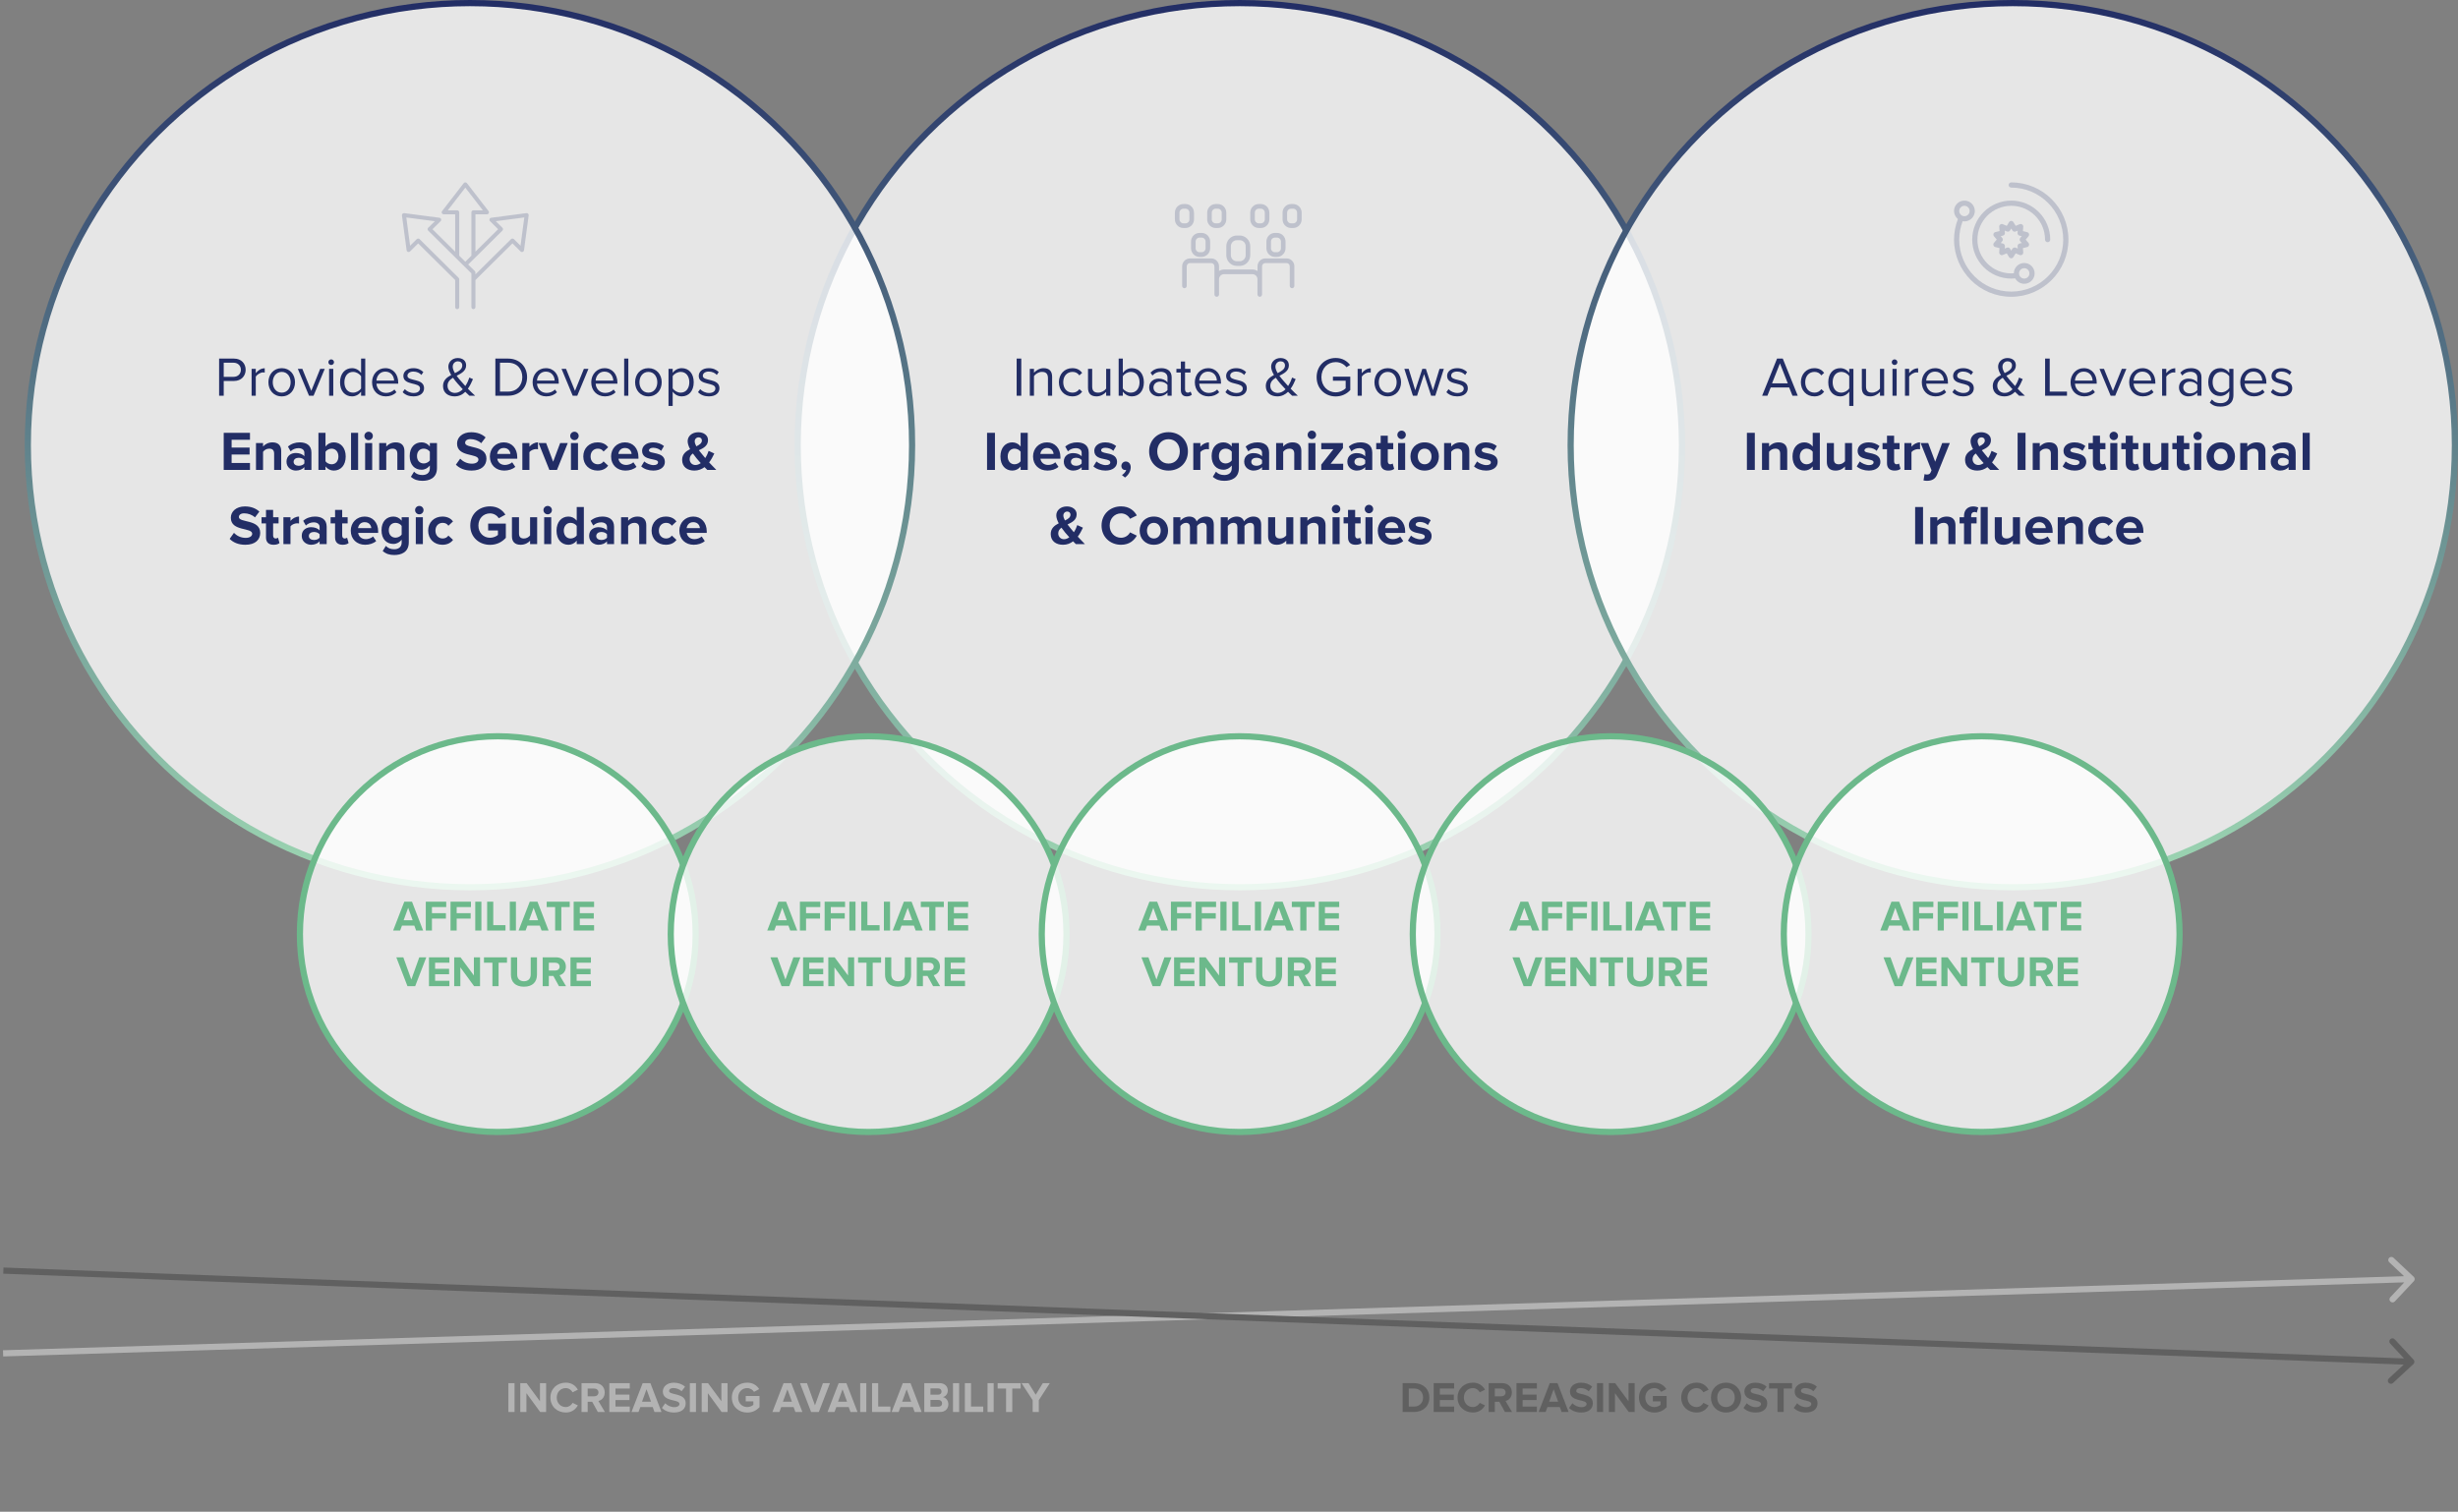
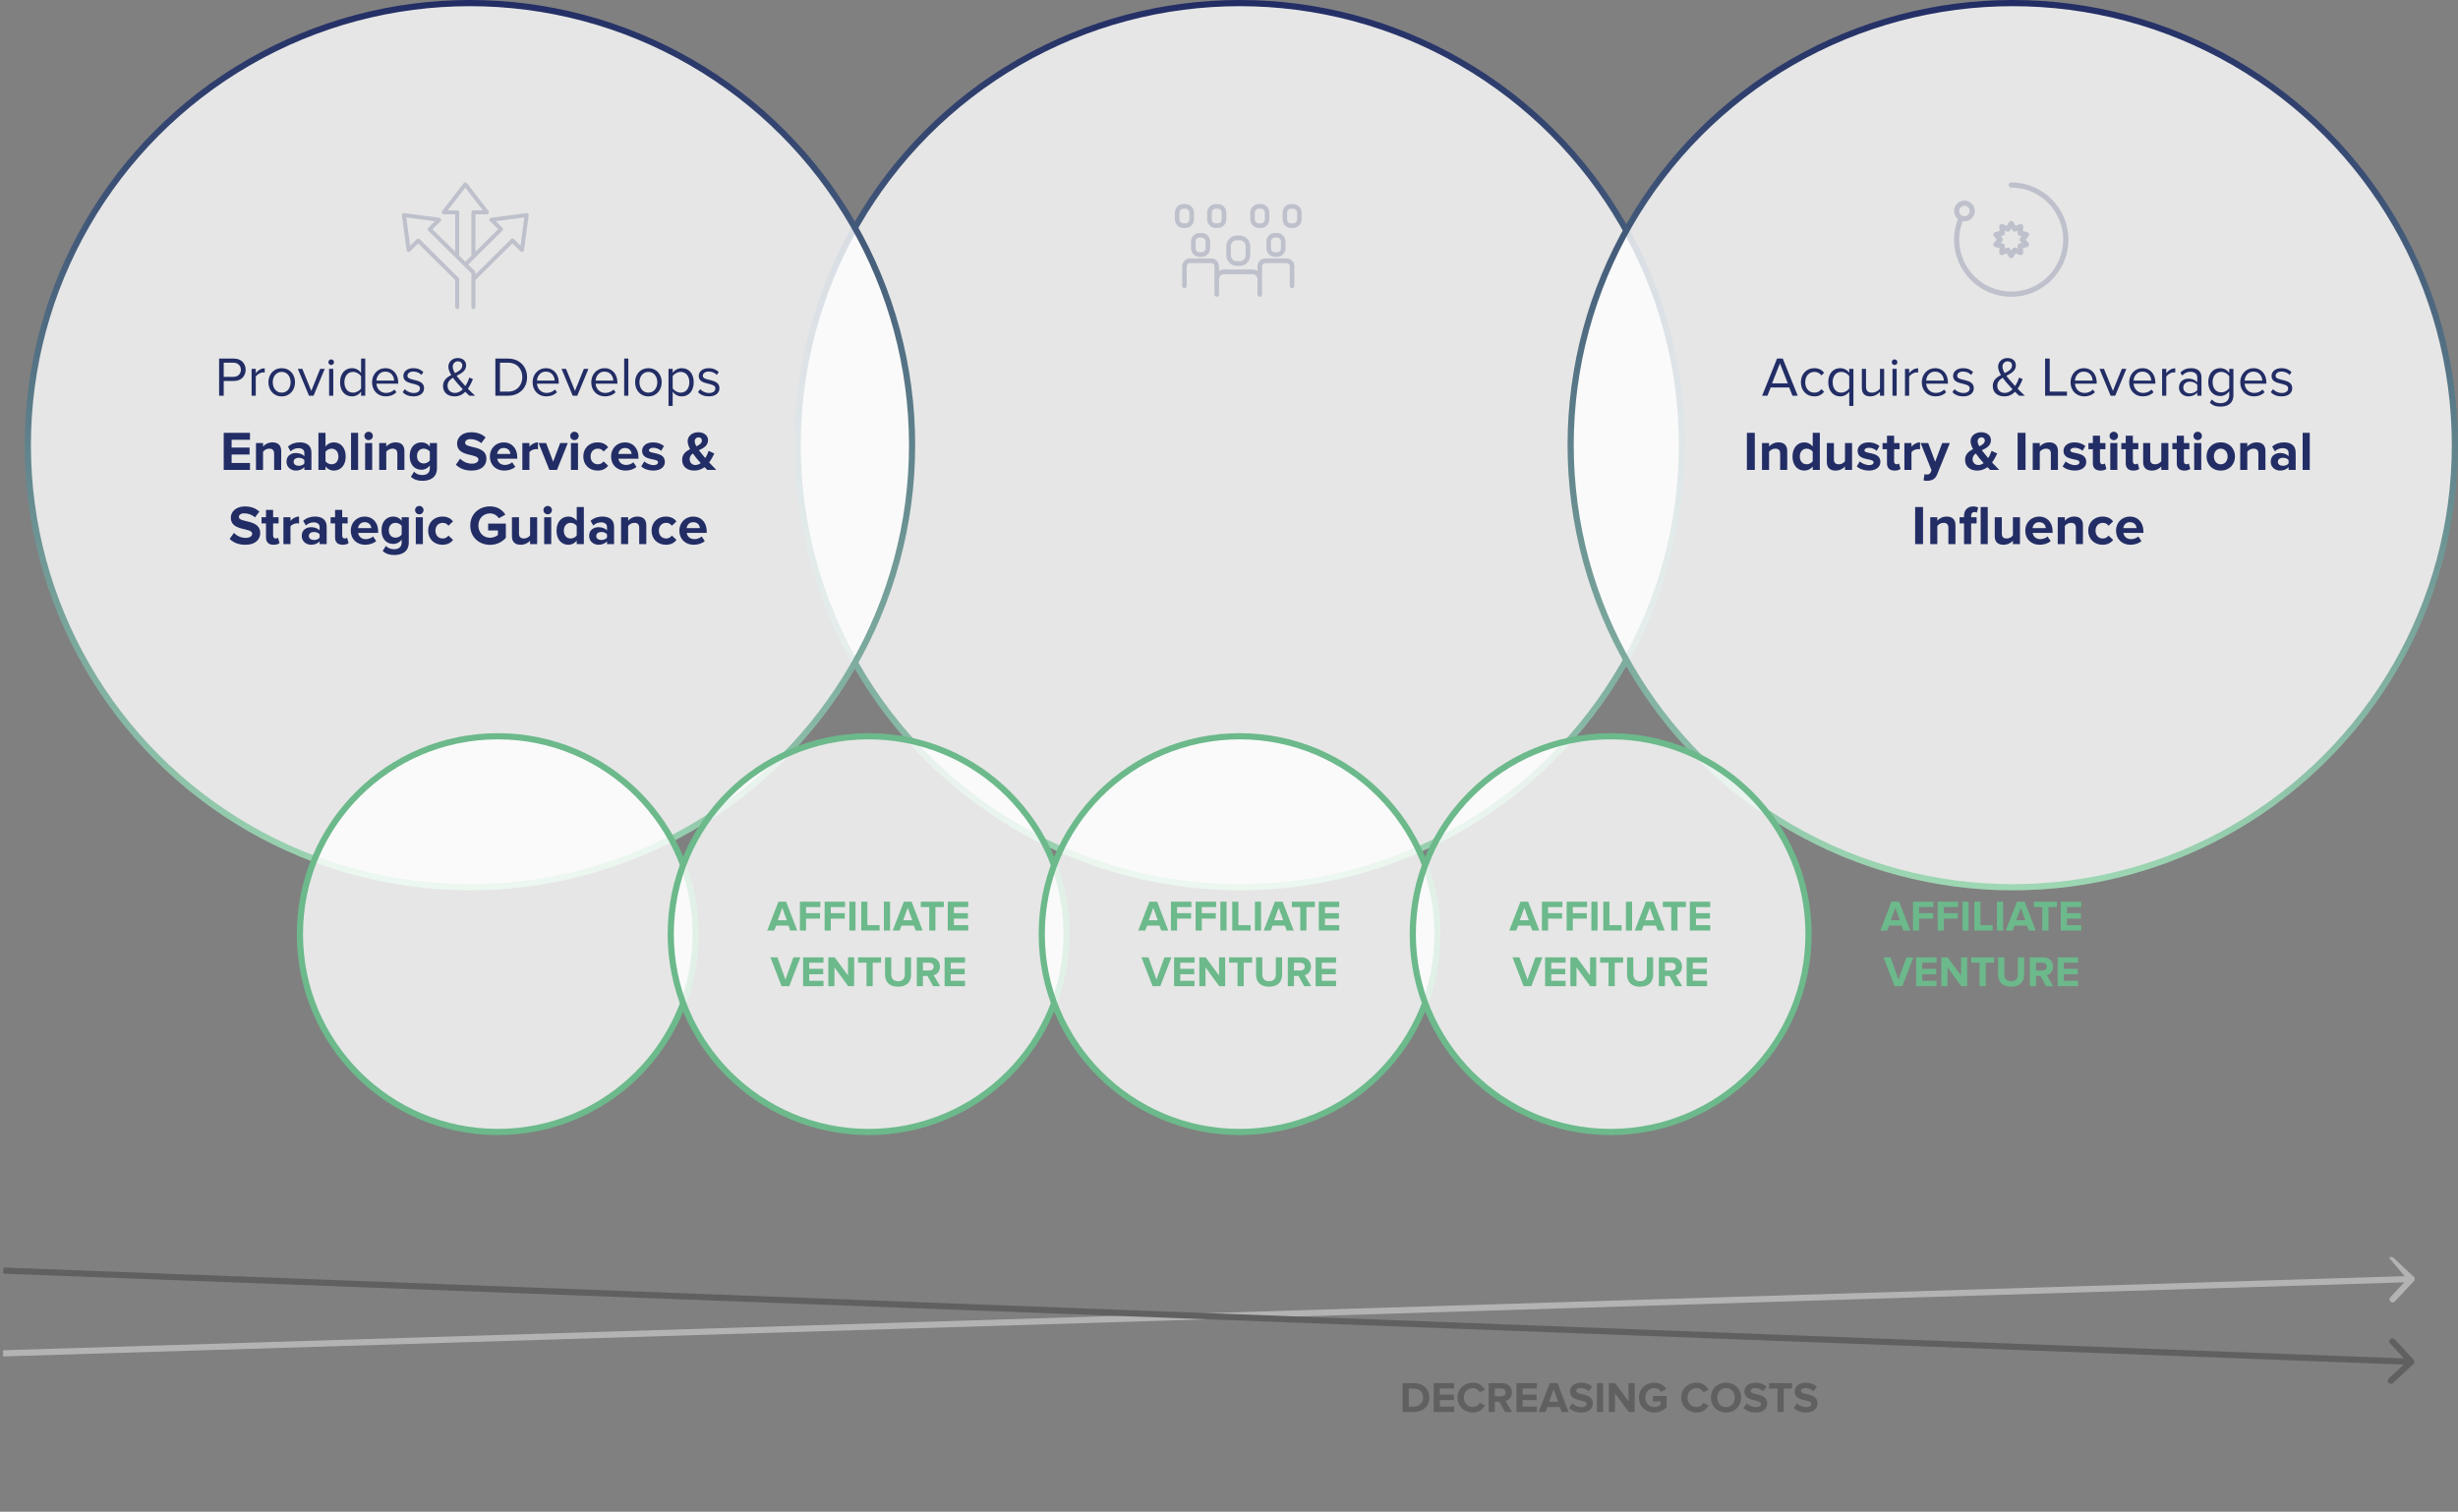
<svg xmlns="http://www.w3.org/2000/svg" width="795" height="489" viewBox="0 0 795 489" fill="none">
  <rect x="0" y="0" width="795" height="489" fill="#808080" stroke="none" />
  <circle cx="401" cy="144" r="143" fill="white" fill-opacity="0.8" stroke="url(#paint0_linear)" stroke-width="2" />
  <g clip-path="url(#clip0)">
    <path d="M396.625 82.54C396.625 84.455 398.155 86.014 400.034 86.014H400.966C402.845 86.014 404.375 84.455 404.375 82.54V79.657C404.375 77.742 402.845 76.183 400.966 76.183H400.034C398.155 76.183 396.625 77.742 396.625 79.657V82.54ZM398.107 79.657C398.107 78.573 398.97 77.694 400.034 77.694H400.966C402.03 77.694 402.893 78.573 402.893 79.657V82.54C402.893 83.624 402.03 84.503 400.966 84.503H400.034C398.97 84.503 398.107 83.624 398.107 82.54V79.657Z" fill="#222D65" fill-opacity="0.2" />
    <path d="M409.597 78.139V80.302C409.597 81.842 410.828 83.097 412.34 83.097H413.039C414.55 83.097 415.781 81.842 415.781 80.302V78.139C415.781 76.599 414.55 75.344 413.039 75.344H412.34C410.828 75.344 409.597 76.599 409.597 78.139ZM411.08 78.139C411.08 77.43 411.644 76.855 412.34 76.855H413.039C413.734 76.855 414.299 77.43 414.299 78.139V80.302C414.299 81.011 413.734 81.586 413.039 81.586H412.34C411.644 81.586 411.08 81.011 411.08 80.302V78.139Z" fill="#222D65" fill-opacity="0.2" />
    <path d="M418.261 66H417.562C416.051 66 414.82 67.254 414.82 68.794V70.958C414.82 72.498 416.051 73.752 417.562 73.752H418.261C419.773 73.752 421.004 72.498 421.004 70.958V68.794C421 67.254 419.773 66 418.261 66ZM419.521 70.958C419.521 71.667 418.957 72.242 418.261 72.242H417.562C416.866 72.242 416.302 71.667 416.302 70.958V68.794C416.302 68.086 416.866 67.51 417.562 67.51H418.261C418.957 67.51 419.521 68.086 419.521 68.794V70.958Z" fill="#222D65" fill-opacity="0.2" />
    <path d="M407.114 73.749H407.813C409.324 73.749 410.555 72.494 410.555 70.954V68.794C410.555 67.254 409.324 66 407.813 66H407.114C405.602 66 404.371 67.254 404.371 68.794V70.958C404.375 72.498 405.606 73.749 407.114 73.749ZM405.857 68.794C405.857 68.086 406.422 67.51 407.117 67.51H407.816C408.512 67.51 409.077 68.086 409.077 68.794V70.958C409.077 71.667 408.512 72.242 407.816 72.242H407.117C406.422 72.242 405.857 71.667 405.857 70.958V68.794Z" fill="#222D65" fill-opacity="0.2" />
    <path d="M393.187 73.749H393.886C395.398 73.749 396.629 72.494 396.629 70.954V68.794C396.629 67.254 395.398 66 393.886 66H393.187C391.676 66 390.445 67.254 390.445 68.794V70.958C390.448 72.498 391.676 73.749 393.187 73.749ZM391.927 68.794C391.927 68.086 392.492 67.51 393.187 67.51H393.886C394.582 67.51 395.146 68.086 395.146 68.794V70.958C395.146 71.667 394.582 72.242 393.886 72.242H393.187C392.492 72.242 391.927 71.667 391.927 70.958V68.794Z" fill="#222D65" fill-opacity="0.2" />
    <path d="M383.438 73.749C384.949 73.749 386.18 72.494 386.18 70.954V68.794C386.18 67.254 384.949 66 383.438 66H382.742C381.231 66 380 67.254 380 68.794V70.958C380 72.498 381.231 73.752 382.742 73.752H383.438V73.749ZM381.482 70.958V68.794C381.482 68.086 382.047 67.51 382.742 67.51H383.442C384.137 67.51 384.702 68.086 384.702 68.794V70.958C384.702 71.667 384.137 72.242 383.442 72.242H382.742C382.047 72.238 381.482 71.663 381.482 70.958Z" fill="#222D65" fill-opacity="0.2" />
    <path d="M417.944 84.377C417.464 83.872 416.819 83.59 416.127 83.59H413.181H413.177H409.248C408.556 83.59 407.911 83.869 407.434 84.373C406.953 84.878 406.702 85.546 406.724 86.225V87.661C406.236 87.353 405.679 87.175 405.085 87.175H401.159C401.159 87.175 401.156 87.175 401.152 87.175H395.915C395.325 87.175 394.764 87.35 394.276 87.661V86.251C394.302 85.55 394.05 84.882 393.57 84.377C393.089 83.872 392.444 83.59 391.752 83.59H388.806H388.802H384.873C384.181 83.59 383.536 83.869 383.056 84.377C382.575 84.882 382.324 85.55 382.349 86.225V92.471C382.349 92.886 382.68 93.224 383.088 93.224C383.496 93.224 383.828 92.886 383.828 92.471V86.199C383.817 85.91 383.922 85.631 384.119 85.424C384.316 85.216 384.581 85.101 384.869 85.101H388.759C388.784 85.101 388.813 85.101 388.842 85.101H391.749C392.033 85.101 392.302 85.216 392.499 85.424C392.696 85.631 392.801 85.906 392.79 86.225V92.471V92.475V95.243C392.79 95.659 393.122 95.996 393.529 95.996C393.937 95.996 394.269 95.659 394.269 95.243V90.411C394.254 89.955 394.418 89.521 394.728 89.194C395.037 88.867 395.456 88.686 395.904 88.686H401.094C401.126 88.689 401.159 88.689 401.196 88.686H405.074C405.522 88.686 405.941 88.867 406.25 89.194C406.564 89.521 406.724 89.955 406.709 90.437V95.243C406.709 95.659 407.041 95.996 407.449 95.996C407.857 95.996 408.188 95.659 408.188 95.243V92.482C408.188 92.478 408.192 92.475 408.192 92.467V86.195C408.181 85.906 408.286 85.628 408.483 85.42C408.68 85.212 408.949 85.097 409.233 85.097H413.123C413.148 85.097 413.177 85.097 413.206 85.097H416.113C416.397 85.097 416.666 85.212 416.863 85.42C417.06 85.628 417.165 85.902 417.154 86.222V92.467C417.154 92.883 417.486 93.221 417.893 93.221C418.301 93.221 418.633 92.883 418.633 92.467V86.247C418.673 85.546 418.422 84.882 417.944 84.377Z" fill="#222D65" fill-opacity="0.2" />
    <path d="M385.222 78.139V80.302C385.222 81.842 386.453 83.097 387.965 83.097H388.664C390.175 83.097 391.406 81.842 391.406 80.302V78.139C391.406 76.599 390.175 75.344 388.664 75.344H387.965C386.453 75.344 385.222 76.599 385.222 78.139ZM386.705 78.139C386.705 77.43 387.269 76.855 387.965 76.855H388.664C389.36 76.855 389.924 77.43 389.924 78.139V80.302C389.924 81.011 389.36 81.586 388.664 81.586H387.965C387.269 81.586 386.705 81.011 386.705 80.302V78.139Z" fill="#222D65" fill-opacity="0.2" />
  </g>
  <circle cx="152" cy="144" r="143" fill="white" fill-opacity="0.8" stroke="url(#paint1_linear)" stroke-width="2" />
  <g clip-path="url(#clip1)">
    <path d="M170.806 69.129C170.664 68.986 170.458 68.919 170.255 68.944L158.865 70.441C158.616 70.473 158.41 70.642 158.33 70.875C158.249 71.108 158.31 71.37 158.488 71.542L161.11 74.14L153.777 81.407V69.318H157.485C157.734 69.318 157.962 69.177 158.072 68.957C158.181 68.737 158.156 68.472 158.004 68.274L151.018 59.239C150.77 58.92 150.226 58.92 149.978 59.239L142.992 68.274C142.84 68.472 142.814 68.734 142.924 68.957C143.034 69.181 143.262 69.318 143.51 69.318H147.219V81.407L139.885 74.14L142.508 71.542C142.686 71.367 142.747 71.108 142.666 70.875C142.586 70.642 142.379 70.473 142.131 70.441L130.741 68.944C130.538 68.919 130.335 68.986 130.19 69.129C130.045 69.273 129.977 69.474 130.003 69.675L131.514 80.957C131.546 81.203 131.717 81.407 131.952 81.487C132.187 81.563 132.452 81.506 132.626 81.33L135.249 78.733L147.219 90.588V99.352C147.219 99.71 147.513 100 147.873 100C148.234 100 148.528 99.71 148.528 99.352V90.32C148.528 90.148 148.46 89.982 148.334 89.861L135.716 77.354C135.461 77.102 135.046 77.102 134.788 77.354L132.642 79.479L131.417 70.342L140.643 71.555L138.493 73.684C138.371 73.805 138.3 73.971 138.3 74.143C138.3 74.316 138.368 74.481 138.493 74.603L147.413 83.433C147.413 83.433 147.413 83.433 147.413 83.437L152.462 88.425V90.758C152.462 90.764 152.465 90.77 152.465 90.78V99.349C152.465 99.706 152.758 99.997 153.119 99.997C153.48 99.997 153.773 99.706 153.773 99.349V90.585L165.744 78.729L168.367 81.327C168.544 81.503 168.805 81.56 169.04 81.484C169.276 81.404 169.446 81.199 169.479 80.954L170.99 69.672C171.019 69.474 170.951 69.273 170.806 69.129ZM144.841 68.022L150.5 60.704L156.158 68.022H153.119C152.758 68.022 152.465 68.312 152.465 68.67V82.706L150.5 84.653L148.531 82.706V68.67C148.531 68.312 148.238 68.022 147.877 68.022H144.841ZM168.357 79.479L166.208 77.354C165.953 77.102 165.538 77.102 165.28 77.354L153.77 88.754V88.153C153.77 87.981 153.702 87.815 153.577 87.694L151.424 85.565L153.58 83.43L162.499 74.596C162.622 74.475 162.693 74.309 162.693 74.137C162.693 73.965 162.625 73.799 162.499 73.677L160.35 71.549L169.575 70.336L168.357 79.479Z" fill="#222D65" fill-opacity="0.2" />
  </g>
  <circle cx="651" cy="144" r="143" fill="white" fill-opacity="0.8" stroke="url(#paint2_linear)" stroke-width="2" />
-   <path d="M328.821 128H330.315V115.994H328.821V128ZM338.942 128H340.292V121.898C340.292 120.008 339.338 119.09 337.52 119.09C336.224 119.09 335.036 119.846 334.424 120.566V119.306H333.074V128H334.424V121.646C334.928 120.944 335.936 120.296 336.998 120.296C338.168 120.296 338.942 120.782 338.942 122.312V128ZM342.484 123.644C342.484 126.236 344.23 128.216 346.822 128.216C348.406 128.216 349.342 127.568 350.008 126.704L349.108 125.876C348.532 126.65 347.794 127.01 346.894 127.01C345.04 127.01 343.888 125.57 343.888 123.644C343.888 121.718 345.04 120.296 346.894 120.296C347.794 120.296 348.532 120.638 349.108 121.43L350.008 120.602C349.342 119.738 348.406 119.09 346.822 119.09C344.23 119.09 342.484 121.07 342.484 123.644ZM357.768 128H359.118V119.306H357.768V125.696C357.264 126.398 356.256 127.01 355.194 127.01C354.024 127.01 353.25 126.56 353.25 125.03V119.306H351.9V125.444C351.9 127.334 352.854 128.216 354.672 128.216C355.968 128.216 357.102 127.532 357.768 126.776V128ZM361.814 128H363.164V126.704C363.812 127.586 364.874 128.216 366.098 128.216C368.366 128.216 369.968 126.488 369.968 123.662C369.968 120.89 368.366 119.09 366.098 119.09C364.91 119.09 363.866 119.666 363.164 120.62V115.994H361.814V128ZM363.164 125.642V121.7C363.632 120.944 364.694 120.296 365.756 120.296C367.52 120.296 368.564 121.736 368.564 123.662C368.564 125.588 367.52 127.01 365.756 127.01C364.694 127.01 363.632 126.398 363.164 125.642ZM377.603 128H378.953V122.024C378.953 119.918 377.423 119.09 375.587 119.09C374.165 119.09 373.049 119.558 372.113 120.53L372.743 121.466C373.517 120.638 374.363 120.26 375.407 120.26C376.667 120.26 377.603 120.926 377.603 122.096V123.662C376.901 122.852 375.911 122.474 374.723 122.474C373.247 122.474 371.681 123.392 371.681 125.336C371.681 127.226 373.247 128.216 374.723 128.216C375.893 128.216 376.883 127.802 377.603 127.01V128ZM377.603 126.164C377.081 126.884 376.163 127.244 375.209 127.244C373.949 127.244 373.067 126.452 373.067 125.354C373.067 124.238 373.949 123.446 375.209 123.446C376.163 123.446 377.081 123.806 377.603 124.526V126.164ZM383.856 128.216C384.648 128.216 385.134 127.982 385.476 127.658L385.08 126.65C384.9 126.848 384.54 127.01 384.162 127.01C383.568 127.01 383.28 126.542 383.28 125.894V120.494H385.044V119.306H383.28V116.93H381.93V119.306H380.49V120.494H381.93V126.182C381.93 127.478 382.578 128.216 383.856 128.216ZM386.447 123.644C386.447 126.362 388.301 128.216 390.875 128.216C392.297 128.216 393.467 127.748 394.331 126.884L393.683 126.002C392.999 126.704 391.991 127.1 391.001 127.1C389.129 127.1 387.977 125.732 387.869 124.094H394.907V123.752C394.907 121.142 393.359 119.09 390.731 119.09C388.247 119.09 386.447 121.124 386.447 123.644ZM390.713 120.206C392.693 120.206 393.557 121.808 393.575 123.104H387.869C387.941 121.772 388.859 120.206 390.713 120.206ZM396.337 126.848C397.219 127.784 398.425 128.216 399.847 128.216C402.097 128.216 403.267 127.046 403.267 125.588C403.267 123.662 401.521 123.23 400.009 122.888C398.875 122.618 397.885 122.348 397.885 121.502C397.885 120.728 398.623 120.188 399.811 120.188C400.927 120.188 401.881 120.656 402.403 121.286L403.033 120.35C402.331 119.648 401.287 119.09 399.811 119.09C397.741 119.09 396.571 120.242 396.571 121.592C396.571 123.392 398.245 123.788 399.721 124.13C400.891 124.418 401.953 124.724 401.953 125.678C401.953 126.524 401.233 127.118 399.901 127.118C398.713 127.118 397.615 126.542 397.039 125.876L396.337 126.848ZM417.445 125.732C418.165 124.724 418.669 123.59 419.065 122.636L417.913 122.132C417.697 122.798 417.265 123.878 416.617 124.868C416.149 124.346 415.681 123.824 415.195 123.266C414.799 122.816 414.277 122.222 413.809 121.556C415.321 120.764 416.869 119.972 416.869 118.172C416.869 116.66 415.699 115.814 414.151 115.814C412.441 115.814 411.127 117.002 411.127 118.604C411.127 119.45 411.505 120.368 412.045 121.286C410.659 122.042 409.399 122.996 409.399 124.868C409.399 127.1 411.073 128.216 413.125 128.216C414.583 128.216 415.717 127.604 416.599 126.74C417.085 127.226 417.553 127.676 417.913 128H419.767C418.903 127.19 418.147 126.47 417.445 125.732ZM412.513 118.622C412.513 117.596 413.269 116.876 414.205 116.876C414.997 116.876 415.609 117.344 415.609 118.226C415.609 119.414 414.511 120.044 413.233 120.692C412.819 119.972 412.513 119.252 412.513 118.622ZM413.269 127.1C412.009 127.1 410.857 126.272 410.857 124.778C410.857 123.536 411.631 122.798 412.639 122.186C413.107 122.87 413.629 123.518 414.115 124.094C414.457 124.508 415.105 125.192 415.789 125.912C415.105 126.596 414.259 127.1 413.269 127.1ZM425.841 122.006C425.841 125.732 428.595 128.234 432.015 128.234C433.977 128.234 435.615 127.406 436.731 126.164V121.826H431.115V123.158H435.237V125.606C434.643 126.2 433.455 126.902 432.015 126.902C429.387 126.902 427.389 124.85 427.389 122.006C427.389 119.144 429.387 117.128 432.015 117.128C433.455 117.128 434.733 117.812 435.489 118.784L436.677 118.046C435.615 116.732 434.139 115.796 432.015 115.796C428.595 115.796 425.841 118.28 425.841 122.006ZM439.105 128H440.455V121.844C440.851 121.142 441.985 120.458 442.813 120.458C443.029 120.458 443.191 120.476 443.353 120.512V119.126C442.165 119.126 441.157 119.792 440.455 120.71V119.306H439.105V128ZM448.844 128.216C451.49 128.216 453.146 126.164 453.146 123.644C453.146 121.124 451.49 119.09 448.844 119.09C446.198 119.09 444.542 121.124 444.542 123.644C444.542 126.164 446.198 128.216 448.844 128.216ZM448.844 127.01C446.99 127.01 445.946 125.426 445.946 123.644C445.946 121.88 446.99 120.296 448.844 120.296C450.698 120.296 451.724 121.88 451.724 123.644C451.724 125.426 450.698 127.01 448.844 127.01ZM462.871 128H464.221L466.993 119.306H465.589L463.465 126.236L461.179 119.306H460.027L457.741 126.236L455.617 119.306H454.213L456.985 128H458.335L460.603 121.016L462.871 128ZM467.81 126.848C468.692 127.784 469.898 128.216 471.32 128.216C473.57 128.216 474.74 127.046 474.74 125.588C474.74 123.662 472.994 123.23 471.482 122.888C470.348 122.618 469.358 122.348 469.358 121.502C469.358 120.728 470.096 120.188 471.284 120.188C472.4 120.188 473.354 120.656 473.876 121.286L474.506 120.35C473.804 119.648 472.76 119.09 471.284 119.09C469.214 119.09 468.044 120.242 468.044 121.592C468.044 123.392 469.718 123.788 471.194 124.13C472.364 124.418 473.426 124.724 473.426 125.678C473.426 126.524 472.706 127.118 471.374 127.118C470.186 127.118 469.088 126.542 468.512 125.876L467.81 126.848ZM319.245 152H321.801V139.994H319.245V152ZM330.106 152H332.41V139.994H330.106V144.422C329.422 143.54 328.45 143.09 327.424 143.09C325.21 143.09 323.572 144.818 323.572 147.662C323.572 150.56 325.228 152.216 327.424 152.216C328.468 152.216 329.422 151.748 330.106 150.884V152ZM330.106 149.192C329.728 149.768 328.9 150.182 328.126 150.182C326.83 150.182 325.93 149.156 325.93 147.662C325.93 146.15 326.83 145.124 328.126 145.124C328.9 145.124 329.728 145.538 330.106 146.114V149.192ZM334.119 147.644C334.119 150.434 336.117 152.216 338.763 152.216C340.113 152.216 341.481 151.802 342.345 151.01L341.337 149.534C340.779 150.074 339.825 150.398 339.015 150.398C337.539 150.398 336.657 149.48 336.513 148.382H342.975V147.878C342.975 145.034 341.211 143.09 338.619 143.09C335.973 143.09 334.119 145.124 334.119 147.644ZM338.619 144.908C340.131 144.908 340.707 146.006 340.761 146.834H336.477C336.585 145.97 337.197 144.908 338.619 144.908ZM349.846 152H352.132V146.384C352.132 143.882 350.314 143.09 348.334 143.09C346.966 143.09 345.598 143.522 344.536 144.458L345.4 145.988C346.138 145.304 347.002 144.962 347.938 144.962C349.09 144.962 349.846 145.538 349.846 146.42V147.626C349.27 146.924 348.244 146.564 347.092 146.564C345.706 146.564 344.068 147.302 344.068 149.336C344.068 151.28 345.706 152.216 347.092 152.216C348.226 152.216 349.252 151.802 349.846 151.1V152ZM349.846 149.912C349.468 150.416 348.748 150.668 348.01 150.668C347.11 150.668 346.372 150.2 346.372 149.39C346.372 148.544 347.11 148.076 348.01 148.076C348.748 148.076 349.468 148.328 349.846 148.832V149.912ZM353.644 150.866C354.562 151.712 356.02 152.216 357.532 152.216C359.944 152.216 361.294 151.01 361.294 149.426C361.294 147.266 359.296 146.87 357.802 146.582C356.83 146.384 356.146 146.186 356.146 145.646C356.146 145.142 356.686 144.836 357.514 144.836C358.576 144.836 359.566 145.286 360.088 145.844L361.006 144.278C360.142 143.594 358.972 143.09 357.496 143.09C355.21 143.09 353.932 144.368 353.932 145.826C353.932 147.896 355.858 148.256 357.352 148.544C358.342 148.742 359.098 148.958 359.098 149.57C359.098 150.11 358.63 150.452 357.64 150.452C356.56 150.452 355.264 149.858 354.634 149.264L353.644 150.866ZM363.86 154.466C364.958 153.674 365.714 152.468 365.714 151.118C365.714 149.948 364.94 149.282 364.094 149.282C363.338 149.282 362.69 149.93 362.69 150.722C362.69 151.496 363.23 152.036 363.914 152.036C364.04 152.036 364.202 152 364.256 151.982C364.112 152.612 363.446 153.35 362.87 153.656L363.86 154.466ZM371.667 146.006C371.667 149.624 374.313 152.216 377.931 152.216C381.567 152.216 384.213 149.624 384.213 146.006C384.213 142.388 381.567 139.796 377.931 139.796C374.313 139.796 371.667 142.388 371.667 146.006ZM381.585 146.006C381.585 148.238 380.145 149.948 377.931 149.948C375.717 149.948 374.295 148.238 374.295 146.006C374.295 143.756 375.717 142.064 377.931 142.064C380.145 142.064 381.585 143.756 381.585 146.006ZM385.952 152H388.238V146.258C388.616 145.7 389.624 145.268 390.38 145.268C390.632 145.268 390.848 145.304 391.01 145.34V143.108C389.93 143.108 388.85 143.72 388.238 144.494V143.306H385.952V152ZM392.259 154.232C393.357 155.186 394.509 155.528 396.003 155.528C398.145 155.528 400.701 154.718 400.701 151.406V143.306H398.397V144.422C397.695 143.54 396.759 143.09 395.715 143.09C393.519 143.09 391.881 144.674 391.881 147.518C391.881 150.416 393.537 151.946 395.715 151.946C396.777 151.946 397.713 151.442 398.397 150.578V151.46C398.397 153.17 397.101 153.656 396.003 153.656C394.905 153.656 393.987 153.35 393.285 152.576L392.259 154.232ZM398.397 148.922C398.019 149.48 397.191 149.912 396.435 149.912C395.139 149.912 394.239 149.012 394.239 147.518C394.239 146.024 395.139 145.124 396.435 145.124C397.191 145.124 398.019 145.538 398.397 146.114V148.922ZM408.188 152H410.474V146.384C410.474 143.882 408.656 143.09 406.676 143.09C405.308 143.09 403.94 143.522 402.878 144.458L403.742 145.988C404.48 145.304 405.344 144.962 406.28 144.962C407.432 144.962 408.188 145.538 408.188 146.42V147.626C407.612 146.924 406.586 146.564 405.434 146.564C404.048 146.564 402.41 147.302 402.41 149.336C402.41 151.28 404.048 152.216 405.434 152.216C406.568 152.216 407.594 151.802 408.188 151.1V152ZM408.188 149.912C407.81 150.416 407.09 150.668 406.352 150.668C405.452 150.668 404.714 150.2 404.714 149.39C404.714 148.544 405.452 148.076 406.352 148.076C407.09 148.076 407.81 148.328 408.188 148.832V149.912ZM418.609 152H420.895V145.862C420.895 144.17 419.977 143.09 418.069 143.09C416.647 143.09 415.585 143.774 415.027 144.44V143.306H412.741V152H415.027V146.15C415.405 145.628 416.107 145.124 417.007 145.124C417.979 145.124 418.609 145.538 418.609 146.744V152ZM424.299 142.028C425.055 142.028 425.667 141.416 425.667 140.66C425.667 139.904 425.055 139.292 424.299 139.292C423.561 139.292 422.931 139.904 422.931 140.66C422.931 141.416 423.561 142.028 424.299 142.028ZM423.165 152H425.451V143.306H423.165V152ZM427.34 152H434.432V150.002H430.382L434.36 144.962V143.306H427.34V145.304H431.264L427.34 150.29V152ZM441.551 152H443.837V146.384C443.837 143.882 442.019 143.09 440.039 143.09C438.671 143.09 437.303 143.522 436.241 144.458L437.105 145.988C437.843 145.304 438.707 144.962 439.643 144.962C440.795 144.962 441.551 145.538 441.551 146.42V147.626C440.975 146.924 439.949 146.564 438.797 146.564C437.411 146.564 435.773 147.302 435.773 149.336C435.773 151.28 437.411 152.216 438.797 152.216C439.931 152.216 440.957 151.802 441.551 151.1V152ZM441.551 149.912C441.173 150.416 440.453 150.668 439.715 150.668C438.815 150.668 438.077 150.2 438.077 149.39C438.077 148.544 438.815 148.076 439.715 148.076C440.453 148.076 441.173 148.328 441.551 148.832V149.912ZM449.021 152.216C449.975 152.216 450.587 151.964 450.929 151.658L450.443 149.93C450.317 150.056 449.993 150.182 449.651 150.182C449.147 150.182 448.859 149.768 448.859 149.228V145.304H450.623V143.306H448.859V140.93H446.555V143.306H445.115V145.304H446.555V149.84C446.555 151.388 447.419 152.216 449.021 152.216ZM453.321 142.028C454.077 142.028 454.689 141.416 454.689 140.66C454.689 139.904 454.077 139.292 453.321 139.292C452.583 139.292 451.953 139.904 451.953 140.66C451.953 141.416 452.583 142.028 453.321 142.028ZM452.187 152H454.473V143.306H452.187V152ZM460.771 152.216C463.651 152.216 465.379 150.128 465.379 147.644C465.379 145.178 463.651 143.09 460.771 143.09C457.909 143.09 456.181 145.178 456.181 147.644C456.181 150.128 457.909 152.216 460.771 152.216ZM460.771 150.182C459.349 150.182 458.557 149.012 458.557 147.644C458.557 146.294 459.349 145.124 460.771 145.124C462.193 145.124 463.003 146.294 463.003 147.644C463.003 149.012 462.193 150.182 460.771 150.182ZM472.943 152H475.229V145.862C475.229 144.17 474.311 143.09 472.403 143.09C470.981 143.09 469.919 143.774 469.361 144.44V143.306H467.075V152H469.361V146.15C469.739 145.628 470.441 145.124 471.341 145.124C472.313 145.124 472.943 145.538 472.943 146.744V152ZM476.743 150.866C477.661 151.712 479.119 152.216 480.631 152.216C483.043 152.216 484.393 151.01 484.393 149.426C484.393 147.266 482.395 146.87 480.901 146.582C479.929 146.384 479.245 146.186 479.245 145.646C479.245 145.142 479.785 144.836 480.613 144.836C481.675 144.836 482.665 145.286 483.187 145.844L484.105 144.278C483.241 143.594 482.071 143.09 480.595 143.09C478.309 143.09 477.031 144.368 477.031 145.826C477.031 147.896 478.957 148.256 480.451 148.544C481.441 148.742 482.197 148.958 482.197 149.57C482.197 150.11 481.729 150.452 480.739 150.452C479.659 150.452 478.363 149.858 477.733 149.264L476.743 150.866ZM348.585 173.588C349.269 172.67 349.827 171.644 350.259 170.69L348.423 169.844C348.207 170.546 347.829 171.392 347.325 172.166C346.983 171.77 346.641 171.374 346.299 170.942C345.993 170.582 345.633 170.132 345.273 169.646C346.749 168.962 348.225 168.188 348.225 166.352C348.225 164.75 346.767 163.814 345.057 163.814C343.059 163.814 341.637 165.074 341.637 166.694C341.637 167.504 341.961 168.386 342.429 169.268C341.061 169.97 339.837 170.906 339.837 172.742C339.837 175.064 341.601 176.216 343.815 176.216C345.111 176.216 346.173 175.784 347.073 175.1C347.415 175.442 347.721 175.766 347.973 176H350.889C350.061 175.154 349.305 174.362 348.585 173.588ZM343.923 166.748C343.923 166.01 344.463 165.47 345.183 165.47C345.777 165.47 346.227 165.848 346.227 166.478C346.227 167.36 345.453 167.882 344.445 168.35C344.139 167.792 343.923 167.234 343.923 166.748ZM344.121 174.416C343.131 174.416 342.267 173.696 342.267 172.526C342.267 171.698 342.699 171.14 343.311 170.69C343.707 171.248 344.121 171.788 344.517 172.274C344.805 172.634 345.309 173.192 345.849 173.786C345.327 174.182 344.751 174.416 344.121 174.416ZM362.577 176.216C365.313 176.216 366.825 174.758 367.689 173.264L365.493 172.202C364.989 173.192 363.909 173.948 362.577 173.948C360.489 173.948 358.905 172.274 358.905 170.006C358.905 167.738 360.489 166.064 362.577 166.064C363.909 166.064 364.989 166.838 365.493 167.81L367.689 166.73C366.843 165.236 365.313 163.796 362.577 163.796C359.067 163.796 356.277 166.316 356.277 170.006C356.277 173.696 359.067 176.216 362.577 176.216ZM373.188 176.216C376.068 176.216 377.796 174.128 377.796 171.644C377.796 169.178 376.068 167.09 373.188 167.09C370.326 167.09 368.598 169.178 368.598 171.644C368.598 174.128 370.326 176.216 373.188 176.216ZM373.188 174.182C371.766 174.182 370.974 173.012 370.974 171.644C370.974 170.294 371.766 169.124 373.188 169.124C374.61 169.124 375.42 170.294 375.42 171.644C375.42 173.012 374.61 174.182 373.188 174.182ZM390.274 176H392.578V169.718C392.578 167.936 391.624 167.09 390.022 167.09C388.69 167.09 387.538 167.882 387.034 168.674C386.71 167.684 385.9 167.09 384.622 167.09C383.29 167.09 382.138 167.918 381.778 168.44V167.306H379.492V176H381.778V170.15C382.12 169.664 382.786 169.124 383.578 169.124C384.514 169.124 384.874 169.7 384.874 170.51V176H387.178V170.132C387.502 169.664 388.168 169.124 388.978 169.124C389.914 169.124 390.274 169.7 390.274 170.51V176ZM405.603 176H407.907V169.718C407.907 167.936 406.953 167.09 405.351 167.09C404.019 167.09 402.867 167.882 402.363 168.674C402.039 167.684 401.229 167.09 399.951 167.09C398.619 167.09 397.467 167.918 397.107 168.44V167.306H394.821V176H397.107V170.15C397.449 169.664 398.115 169.124 398.907 169.124C399.843 169.124 400.203 169.7 400.203 170.51V176H402.507V170.132C402.831 169.664 403.497 169.124 404.307 169.124C405.243 169.124 405.603 169.7 405.603 170.51V176ZM416.017 176H418.303V167.306H416.017V173.192C415.621 173.696 414.919 174.182 414.037 174.182C413.065 174.182 412.435 173.786 412.435 172.58V167.306H410.149V173.48C410.149 175.172 411.049 176.216 412.957 176.216C414.379 176.216 415.423 175.568 416.017 174.902V176ZM426.44 176H428.726V169.862C428.726 168.17 427.808 167.09 425.9 167.09C424.478 167.09 423.416 167.774 422.858 168.44V167.306H420.572V176H422.858V170.15C423.236 169.628 423.938 169.124 424.838 169.124C425.81 169.124 426.44 169.538 426.44 170.744V176ZM432.13 166.028C432.886 166.028 433.498 165.416 433.498 164.66C433.498 163.904 432.886 163.292 432.13 163.292C431.392 163.292 430.762 163.904 430.762 164.66C430.762 165.416 431.392 166.028 432.13 166.028ZM430.996 176H433.282V167.306H430.996V176ZM438.465 176.216C439.419 176.216 440.031 175.964 440.373 175.658L439.887 173.93C439.761 174.056 439.437 174.182 439.095 174.182C438.591 174.182 438.303 173.768 438.303 173.228V169.304H440.067V167.306H438.303V164.93H435.999V167.306H434.559V169.304H435.999V173.84C435.999 175.388 436.863 176.216 438.465 176.216ZM442.765 166.028C443.521 166.028 444.133 165.416 444.133 164.66C444.133 163.904 443.521 163.292 442.765 163.292C442.027 163.292 441.397 163.904 441.397 164.66C441.397 165.416 442.027 166.028 442.765 166.028ZM441.631 176H443.917V167.306H441.631V176ZM445.626 171.644C445.626 174.434 447.624 176.216 450.27 176.216C451.62 176.216 452.988 175.802 453.852 175.01L452.844 173.534C452.286 174.074 451.332 174.398 450.522 174.398C449.046 174.398 448.164 173.48 448.02 172.382H454.482V171.878C454.482 169.034 452.718 167.09 450.126 167.09C447.48 167.09 445.626 169.124 445.626 171.644ZM450.126 168.908C451.638 168.908 452.214 170.006 452.268 170.834H447.984C448.092 169.97 448.704 168.908 450.126 168.908ZM455.377 174.866C456.295 175.712 457.753 176.216 459.265 176.216C461.677 176.216 463.027 175.01 463.027 173.426C463.027 171.266 461.029 170.87 459.535 170.582C458.563 170.384 457.879 170.186 457.879 169.646C457.879 169.142 458.419 168.836 459.247 168.836C460.309 168.836 461.299 169.286 461.821 169.844L462.739 168.278C461.875 167.594 460.705 167.09 459.229 167.09C456.943 167.09 455.665 168.368 455.665 169.826C455.665 171.896 457.591 172.256 459.085 172.544C460.075 172.742 460.831 172.958 460.831 173.57C460.831 174.11 460.363 174.452 459.373 174.452C458.293 174.452 456.997 173.858 456.367 173.264L455.377 174.866Z" fill="#222D65" />
  <path d="M581.453 128L576.611 115.994H574.757L569.933 128H571.643L572.705 125.336H578.681L579.743 128H581.453ZM578.231 124.004H573.137L575.693 117.542L578.231 124.004ZM586.802 128.216C588.386 128.216 589.322 127.568 589.988 126.704L589.088 125.876C588.512 126.65 587.774 127.01 586.874 127.01C585.02 127.01 583.868 125.57 583.868 123.644C583.868 121.718 585.02 120.296 586.874 120.296C587.774 120.296 588.512 120.638 589.088 121.43L589.988 120.602C589.322 119.738 588.386 119.09 586.802 119.09C584.21 119.09 582.464 121.07 582.464 123.644C582.464 126.236 584.21 128.216 586.802 128.216ZM595.516 127.01C593.77 127.01 592.744 125.57 592.744 123.644C592.744 121.718 593.77 120.296 595.516 120.296C596.596 120.296 597.658 120.926 598.108 121.682V125.606C597.658 126.362 596.596 127.01 595.516 127.01ZM595.192 128.216C596.362 128.216 597.406 127.658 598.108 126.686V131.312H599.458V119.306H598.108V120.602C597.496 119.72 596.416 119.09 595.192 119.09C592.906 119.09 591.322 120.818 591.322 123.644C591.322 126.452 592.906 128.216 595.192 128.216ZM609.399 128V119.306H608.049V125.696C607.545 126.398 606.537 127.01 605.475 127.01C604.305 127.01 603.531 126.56 603.531 125.03V119.306H602.181V125.444C602.181 127.334 603.135 128.216 604.953 128.216C606.249 128.216 607.383 127.532 608.049 126.776V128H609.399ZM612.761 118.064C613.265 118.064 613.679 117.668 613.679 117.164C613.679 116.66 613.265 116.246 612.761 116.246C612.275 116.246 611.861 116.66 611.861 117.164C611.861 117.668 612.275 118.064 612.761 118.064ZM613.445 128V119.306H612.095V128H613.445ZM617.488 128V121.844C617.884 121.142 619.018 120.458 619.846 120.458C620.062 120.458 620.224 120.476 620.386 120.512V119.126C619.198 119.126 618.19 119.792 617.488 120.71V119.306H616.138V128H617.488ZM626.003 128.216C627.425 128.216 628.595 127.748 629.459 126.884L628.811 126.002C628.127 126.704 627.119 127.1 626.129 127.1C624.257 127.1 623.105 125.732 622.997 124.094H630.035V123.752C630.035 121.142 628.487 119.09 625.859 119.09C623.375 119.09 621.575 121.124 621.575 123.644C621.575 126.362 623.429 128.216 626.003 128.216ZM628.703 123.104H622.997C623.069 121.772 623.987 120.206 625.841 120.206C627.821 120.206 628.685 121.808 628.703 123.104ZM634.976 128.216C637.226 128.216 638.396 127.046 638.396 125.588C638.396 122.204 633.014 123.464 633.014 121.556C633.014 120.782 633.752 120.188 634.94 120.188C636.056 120.188 637.01 120.656 637.532 121.286L638.162 120.35C637.46 119.648 636.416 119.09 634.94 119.09C632.87 119.09 631.7 120.242 631.7 121.592C631.7 124.814 637.082 123.518 637.082 125.624C637.082 126.488 636.362 127.118 635.03 127.118C633.842 127.118 632.744 126.542 632.168 125.876L631.466 126.848C632.348 127.784 633.554 128.216 634.976 128.216ZM654.914 128C654.032 127.19 653.276 126.47 652.574 125.732C653.294 124.724 653.798 123.59 654.212 122.636L653.042 122.132C652.826 122.798 652.412 123.878 651.746 124.868C651.278 124.364 650.81 123.842 650.324 123.266C649.928 122.816 649.424 122.222 648.938 121.556C650.468 120.764 651.998 119.972 651.998 118.172C651.998 116.66 650.846 115.814 649.28 115.814C647.588 115.814 646.256 117.002 646.256 118.604C646.256 119.45 646.634 120.386 647.174 121.304C645.788 122.042 644.528 122.996 644.528 124.868C644.528 127.1 646.202 128.216 648.272 128.216C649.73 128.216 650.846 127.622 651.728 126.74C652.214 127.244 652.682 127.694 653.042 128H654.914ZM648.398 127.1C647.138 127.1 645.986 126.272 645.986 124.778C645.986 123.536 646.76 122.798 647.75 122.186C648.236 122.87 648.758 123.518 649.262 124.094C649.604 124.508 650.234 125.192 650.918 125.912C650.234 126.596 649.388 127.1 648.398 127.1ZM647.66 118.622C647.66 117.596 648.416 116.876 649.334 116.876C650.144 116.876 650.756 117.344 650.756 118.226C650.756 119.414 649.658 120.062 648.38 120.692C647.966 119.99 647.66 119.252 647.66 118.622ZM668.53 128V126.668H662.95V115.994H661.456V128H668.53ZM674.115 128.216C675.537 128.216 676.707 127.748 677.571 126.884L676.923 126.002C676.239 126.704 675.231 127.1 674.241 127.1C672.369 127.1 671.217 125.732 671.109 124.094H678.147V123.752C678.147 121.142 676.599 119.09 673.971 119.09C671.487 119.09 669.687 121.124 669.687 123.644C669.687 126.362 671.541 128.216 674.115 128.216ZM676.815 123.104H671.109C671.181 121.772 672.099 120.206 673.953 120.206C675.933 120.206 676.797 121.808 676.815 123.104ZM684.131 128L687.749 119.306H686.273L683.393 126.434L680.495 119.306H679.037L682.655 128H684.131ZM693.082 128.216C694.504 128.216 695.674 127.748 696.538 126.884L695.89 126.002C695.206 126.704 694.198 127.1 693.208 127.1C691.336 127.1 690.184 125.732 690.076 124.094H697.114V123.752C697.114 121.142 695.566 119.09 692.938 119.09C690.454 119.09 688.654 121.124 688.654 123.644C688.654 126.362 690.508 128.216 693.082 128.216ZM695.782 123.104H690.076C690.148 121.772 691.066 120.206 692.92 120.206C694.9 120.206 695.764 121.808 695.782 123.104ZM700.65 128V121.844C701.046 121.142 702.18 120.458 703.008 120.458C703.224 120.458 703.386 120.476 703.548 120.512V119.126C702.36 119.126 701.352 119.792 700.65 120.71V119.306H699.3V128H700.65ZM712.028 128V122.024C712.028 119.918 710.498 119.09 708.662 119.09C707.24 119.09 706.124 119.558 705.188 120.53L705.818 121.466C706.592 120.638 707.438 120.26 708.482 120.26C709.742 120.26 710.678 120.926 710.678 122.096V123.662C709.976 122.852 708.986 122.474 707.798 122.474C706.322 122.474 704.756 123.392 704.756 125.336C704.756 127.226 706.322 128.216 707.798 128.216C708.968 128.216 709.958 127.802 710.678 127.01V128H712.028ZM708.284 127.244C707.024 127.244 706.142 126.452 706.142 125.354C706.142 124.238 707.024 123.446 708.284 123.446C709.238 123.446 710.156 123.806 710.678 124.526V126.164C710.156 126.884 709.238 127.244 708.284 127.244ZM718.226 131.528C720.35 131.528 722.366 130.628 722.366 127.748V119.306H721.016V120.62C720.314 119.666 719.27 119.09 718.1 119.09C715.814 119.09 714.23 120.818 714.23 123.608C714.23 126.416 715.832 128.108 718.1 128.108C719.324 128.108 720.386 127.442 721.016 126.56V127.802C721.016 129.71 719.666 130.412 718.226 130.412C716.984 130.412 716.12 130.088 715.4 129.224L714.716 130.232C715.742 131.24 716.75 131.528 718.226 131.528ZM718.424 126.92C716.678 126.92 715.634 125.516 715.634 123.608C715.634 121.682 716.678 120.296 718.424 120.296C719.504 120.296 720.548 120.944 721.016 121.7V125.498C720.548 126.254 719.504 126.92 718.424 126.92ZM728.994 128.216C730.416 128.216 731.586 127.748 732.45 126.884L731.802 126.002C731.118 126.704 730.11 127.1 729.12 127.1C727.248 127.1 726.096 125.732 725.988 124.094H733.026V123.752C733.026 121.142 731.478 119.09 728.85 119.09C726.366 119.09 724.566 121.124 724.566 123.644C724.566 126.362 726.42 128.216 728.994 128.216ZM731.694 123.104H725.988C726.06 121.772 726.978 120.206 728.832 120.206C730.812 120.206 731.676 121.808 731.694 123.104ZM737.966 128.216C740.216 128.216 741.386 127.046 741.386 125.588C741.386 122.204 736.004 123.464 736.004 121.556C736.004 120.782 736.742 120.188 737.93 120.188C739.046 120.188 740 120.656 740.522 121.286L741.152 120.35C740.45 119.648 739.406 119.09 737.93 119.09C735.86 119.09 734.69 120.242 734.69 121.592C734.69 124.814 740.072 123.518 740.072 125.624C740.072 126.488 739.352 127.118 738.02 127.118C736.832 127.118 735.734 126.542 735.158 125.876L734.456 126.848C735.338 127.784 736.544 128.216 737.966 128.216ZM567.564 152V139.994H565.008V152H567.564ZM578.048 152V145.862C578.048 144.17 577.13 143.09 575.222 143.09C573.8 143.09 572.738 143.774 572.18 144.44V143.306H569.894V152H572.18V146.15C572.558 145.628 573.26 145.124 574.16 145.124C575.132 145.124 575.762 145.538 575.762 146.744V152H578.048ZM588.598 152V139.994H586.294V144.422C585.61 143.54 584.638 143.09 583.612 143.09C581.398 143.09 579.76 144.818 579.76 147.662C579.76 150.56 581.416 152.216 583.612 152.216C584.656 152.216 585.61 151.748 586.294 150.884V152H588.598ZM584.314 150.182C583.018 150.182 582.118 149.156 582.118 147.662C582.118 146.15 583.018 145.124 584.314 145.124C585.088 145.124 585.916 145.538 586.294 146.114V149.192C585.916 149.768 585.088 150.182 584.314 150.182ZM599.018 152V143.306H596.732V149.192C596.336 149.696 595.634 150.182 594.752 150.182C593.78 150.182 593.15 149.786 593.15 148.58V143.306H590.864V149.48C590.864 151.172 591.764 152.216 593.672 152.216C595.094 152.216 596.138 151.568 596.732 150.902V152H599.018ZM604.42 152.216C606.832 152.216 608.182 151.01 608.182 149.426C608.182 145.916 603.034 146.996 603.034 145.7C603.034 145.214 603.574 144.836 604.402 144.836C605.464 144.836 606.454 145.286 606.976 145.844L607.894 144.278C607.03 143.594 605.86 143.09 604.384 143.09C602.098 143.09 600.82 144.368 600.82 145.826C600.82 149.246 605.986 148.076 605.986 149.516C605.986 150.056 605.518 150.452 604.528 150.452C603.448 150.452 602.152 149.858 601.522 149.264L600.532 150.866C601.45 151.712 602.908 152.216 604.42 152.216ZM612.782 152.216C613.736 152.216 614.348 151.964 614.69 151.658L614.204 149.93C614.078 150.056 613.754 150.182 613.412 150.182C612.908 150.182 612.62 149.768 612.62 149.228V145.304H614.384V143.306H612.62V140.93H610.316V143.306H608.876V145.304H610.316V149.84C610.316 151.388 611.18 152.216 612.782 152.216ZM618.234 152V146.258C618.612 145.7 619.62 145.268 620.376 145.268C620.628 145.268 620.844 145.286 621.006 145.322V143.09C619.926 143.09 618.846 143.72 618.234 144.494V143.306H615.948V152H618.234ZM622.129 155.402C622.417 155.474 622.993 155.528 623.263 155.528C624.757 155.492 625.909 155.06 626.557 153.422L630.643 143.306H628.177L625.909 149.354L623.641 143.306H621.193L624.721 152.126L624.397 152.864C624.181 153.332 623.785 153.494 623.191 153.494C622.975 153.494 622.669 153.44 622.471 153.35L622.129 155.402ZM646.619 152C645.773 151.154 645.017 150.362 644.297 149.588C644.981 148.67 645.539 147.644 645.971 146.69L644.135 145.844C643.919 146.546 643.541 147.392 643.037 148.166C642.713 147.77 642.371 147.374 642.029 146.942C641.723 146.582 641.345 146.132 640.985 145.646C642.461 144.962 643.937 144.188 643.937 142.352C643.937 140.75 642.479 139.814 640.787 139.814C638.789 139.814 637.349 141.074 637.349 142.694C637.349 143.504 637.673 144.404 638.141 145.286C636.773 145.97 635.567 146.924 635.567 148.742C635.567 151.064 637.331 152.216 639.527 152.216C640.805 152.216 641.903 151.784 642.803 151.1C643.145 151.46 643.451 151.766 643.703 152H646.619ZM639.851 150.416C638.861 150.416 637.997 149.696 637.997 148.526C637.997 147.698 638.411 147.14 639.041 146.69C639.437 147.248 639.851 147.788 640.247 148.274C640.535 148.634 641.039 149.21 641.579 149.804C641.057 150.182 640.463 150.416 639.851 150.416ZM639.635 142.748C639.635 142.01 640.193 141.47 640.895 141.47C641.489 141.47 641.957 141.848 641.957 142.478C641.957 143.36 641.165 143.882 640.157 144.368C639.851 143.792 639.635 143.234 639.635 142.748ZM655.121 152V139.994H652.565V152H655.121ZM665.604 152V145.862C665.604 144.17 664.686 143.09 662.778 143.09C661.356 143.09 660.294 143.774 659.736 144.44V143.306H657.45V152H659.736V146.15C660.114 145.628 660.816 145.124 661.716 145.124C662.688 145.124 663.318 145.538 663.318 146.744V152H665.604ZM671.006 152.216C673.418 152.216 674.768 151.01 674.768 149.426C674.768 145.916 669.62 146.996 669.62 145.7C669.62 145.214 670.16 144.836 670.988 144.836C672.05 144.836 673.04 145.286 673.562 145.844L674.48 144.278C673.616 143.594 672.446 143.09 670.97 143.09C668.684 143.09 667.406 144.368 667.406 145.826C667.406 149.246 672.572 148.076 672.572 149.516C672.572 150.056 672.104 150.452 671.114 150.452C670.034 150.452 668.738 149.858 668.108 149.264L667.118 150.866C668.036 151.712 669.494 152.216 671.006 152.216ZM679.368 152.216C680.322 152.216 680.934 151.964 681.276 151.658L680.79 149.93C680.664 150.056 680.34 150.182 679.998 150.182C679.494 150.182 679.206 149.768 679.206 149.228V145.304H680.97V143.306H679.206V140.93H676.902V143.306H675.462V145.304H676.902V149.84C676.902 151.388 677.766 152.216 679.368 152.216ZM683.668 142.37C684.424 142.37 685.036 141.758 685.036 141.002C685.036 140.246 684.424 139.652 683.668 139.652C682.93 139.652 682.3 140.246 682.3 141.002C682.3 141.758 682.93 142.37 683.668 142.37ZM684.82 152V143.306H682.534V152H684.82ZM690.003 152.216C690.957 152.216 691.569 151.964 691.911 151.658L691.425 149.93C691.299 150.056 690.975 150.182 690.633 150.182C690.129 150.182 689.841 149.768 689.841 149.228V145.304H691.605V143.306H689.841V140.93H687.537V143.306H686.097V145.304H687.537V149.84C687.537 151.388 688.401 152.216 690.003 152.216ZM701.323 152V143.306H699.037V149.192C698.641 149.696 697.939 150.182 697.057 150.182C696.085 150.182 695.455 149.786 695.455 148.58V143.306H693.169V149.48C693.169 151.172 694.069 152.216 695.977 152.216C697.399 152.216 698.443 151.568 699.037 150.902V152H701.323ZM706.509 152.216C707.463 152.216 708.075 151.964 708.417 151.658L707.931 149.93C707.805 150.056 707.481 150.182 707.139 150.182C706.635 150.182 706.347 149.768 706.347 149.228V145.304H708.111V143.306H706.347V140.93H704.043V143.306H702.603V145.304H704.043V149.84C704.043 151.388 704.907 152.216 706.509 152.216ZM710.809 142.37C711.565 142.37 712.177 141.758 712.177 141.002C712.177 140.246 711.565 139.652 710.809 139.652C710.071 139.652 709.441 140.246 709.441 141.002C709.441 141.758 710.071 142.37 710.809 142.37ZM711.961 152V143.306H709.675V152H711.961ZM718.26 152.216C721.14 152.216 722.868 150.128 722.868 147.644C722.868 145.178 721.14 143.09 718.26 143.09C715.398 143.09 713.67 145.178 713.67 147.644C713.67 150.128 715.398 152.216 718.26 152.216ZM718.26 150.182C716.838 150.182 716.046 149.012 716.046 147.644C716.046 146.294 716.838 145.124 718.26 145.124C719.682 145.124 720.492 146.294 720.492 147.644C720.492 149.012 719.682 150.182 718.26 150.182ZM732.718 152V145.862C732.718 144.17 731.8 143.09 729.892 143.09C728.47 143.09 727.408 143.774 726.85 144.44V143.306H724.564V152H726.85V146.15C727.228 145.628 727.93 145.124 728.83 145.124C729.802 145.124 730.432 145.538 730.432 146.744V152H732.718ZM742.494 152V146.384C742.494 143.882 740.676 143.09 738.696 143.09C737.328 143.09 735.96 143.522 734.898 144.458L735.762 145.988C736.5 145.304 737.364 144.962 738.3 144.962C739.452 144.962 740.208 145.538 740.208 146.42V147.59C739.632 146.906 738.606 146.528 737.454 146.528C736.068 146.528 734.43 147.302 734.43 149.336C734.43 151.28 736.068 152.216 737.454 152.216C738.588 152.216 739.614 151.802 740.208 151.1V152H742.494ZM738.372 150.668C737.472 150.668 736.734 150.2 736.734 149.39C736.734 148.544 737.472 148.076 738.372 148.076C739.11 148.076 739.83 148.328 740.208 148.832V149.912C739.83 150.416 739.11 150.668 738.372 150.668ZM747.047 152V139.994H744.761V152H747.047ZM621.977 176V163.994H619.421V176H621.977ZM632.461 176V169.862C632.461 168.17 631.543 167.09 629.635 167.09C628.213 167.09 627.151 167.774 626.593 168.44V167.306H624.307V176H626.593V170.15C626.971 169.628 627.673 169.124 628.573 169.124C629.545 169.124 630.175 169.538 630.175 170.744V176H632.461ZM637.539 176V169.304H639.303V167.306H637.539V166.838C637.539 166.046 637.971 165.614 638.619 165.614C638.925 165.614 639.177 165.704 639.357 165.83L639.825 164.174C639.411 163.958 638.817 163.814 638.169 163.814C636.459 163.814 635.235 164.948 635.235 166.838V167.306H633.795V169.304H635.235V176H637.539ZM642.903 176V163.994H640.617V176H642.903ZM653.326 176V167.306H651.04V173.192C650.644 173.696 649.942 174.182 649.06 174.182C648.088 174.182 647.458 173.786 647.458 172.58V167.306H645.172V173.48C645.172 175.172 646.072 176.216 647.98 176.216C649.402 176.216 650.446 175.568 651.04 174.902V176H653.326ZM659.682 176.216C661.032 176.216 662.4 175.802 663.264 175.01L662.256 173.534C661.698 174.074 660.672 174.398 659.934 174.398C658.458 174.398 657.576 173.48 657.432 172.382H663.894V171.878C663.894 169.034 662.13 167.09 659.538 167.09C656.892 167.09 655.038 169.124 655.038 171.644C655.038 174.434 657.036 176.216 659.682 176.216ZM661.68 170.834H657.396C657.504 169.97 658.116 168.908 659.538 168.908C661.05 168.908 661.626 170.006 661.68 170.834ZM673.699 176V169.862C673.699 168.17 672.781 167.09 670.873 167.09C669.451 167.09 668.389 167.774 667.831 168.44V167.306H665.545V176H667.831V170.15C668.209 169.628 668.911 169.124 669.811 169.124C670.783 169.124 671.413 169.538 671.413 170.744V176H673.699ZM680.019 176.216C681.801 176.216 682.881 175.442 683.457 174.632L681.963 173.246C681.549 173.822 680.919 174.182 680.127 174.182C678.741 174.182 677.769 173.156 677.769 171.644C677.769 170.132 678.741 169.124 680.127 169.124C680.919 169.124 681.549 169.448 681.963 170.06L683.457 168.656C682.881 167.864 681.801 167.09 680.019 167.09C677.337 167.09 675.411 168.98 675.411 171.644C675.411 174.326 677.337 176.216 680.019 176.216ZM689.037 176.216C690.387 176.216 691.755 175.802 692.619 175.01L691.611 173.534C691.053 174.074 690.027 174.398 689.289 174.398C687.813 174.398 686.931 173.48 686.787 172.382H693.249V171.878C693.249 169.034 691.485 167.09 688.893 167.09C686.247 167.09 684.393 169.124 684.393 171.644C684.393 174.434 686.391 176.216 689.037 176.216ZM691.035 170.834H686.751C686.859 169.97 687.471 168.908 688.893 168.908C690.405 168.908 690.981 170.006 691.035 170.834Z" fill="#222D65" />
  <path d="M72.361 128V123.23H75.691C78.067 123.23 79.453 121.574 79.453 119.612C79.453 117.65 78.103 115.994 75.691 115.994H70.867V128H72.361ZM75.511 121.898H72.361V117.326H75.511C76.933 117.326 77.905 118.262 77.905 119.612C77.905 120.962 76.933 121.898 75.511 121.898ZM82.727 128V121.844C83.123 121.142 84.257 120.458 85.085 120.458C85.301 120.458 85.463 120.476 85.625 120.512V119.126C84.437 119.126 83.429 119.792 82.727 120.71V119.306H81.377V128H82.727ZM91.117 128.216C93.763 128.216 95.419 126.164 95.419 123.644C95.419 121.124 93.763 119.09 91.117 119.09C88.471 119.09 86.815 121.124 86.815 123.644C86.815 126.164 88.471 128.216 91.117 128.216ZM91.117 127.01C89.263 127.01 88.219 125.426 88.219 123.644C88.219 121.88 89.263 120.296 91.117 120.296C92.971 120.296 93.997 121.88 93.997 123.644C93.997 125.426 92.971 127.01 91.117 127.01ZM101.418 128L105.036 119.306H103.56L100.68 126.434L97.781 119.306H96.323L99.942 128H101.418ZM107.11 118.064C107.614 118.064 108.028 117.668 108.028 117.164C108.028 116.66 107.614 116.246 107.11 116.246C106.624 116.246 106.21 116.66 106.21 117.164C106.21 117.668 106.624 118.064 107.11 118.064ZM107.794 128V119.306H106.444V128H107.794ZM118.137 128V115.994H116.787V120.62C116.085 119.666 115.023 119.09 113.853 119.09C111.567 119.09 109.983 120.89 109.983 123.662C109.983 126.488 111.585 128.216 113.853 128.216C115.077 128.216 116.139 127.586 116.787 126.704V128H118.137ZM114.177 127.01C112.431 127.01 111.387 125.588 111.387 123.662C111.387 121.736 112.431 120.296 114.177 120.296C115.257 120.296 116.301 120.944 116.787 121.7V125.642C116.301 126.398 115.257 127.01 114.177 127.01ZM124.764 128.216C126.186 128.216 127.356 127.748 128.22 126.884L127.572 126.002C126.888 126.704 125.88 127.1 124.89 127.1C123.018 127.1 121.866 125.732 121.758 124.094H128.796V123.752C128.796 121.142 127.248 119.09 124.62 119.09C122.136 119.09 120.336 121.124 120.336 123.644C120.336 126.362 122.19 128.216 124.764 128.216ZM127.464 123.104H121.758C121.83 121.772 122.748 120.206 124.602 120.206C126.582 120.206 127.446 121.808 127.464 123.104ZM133.737 128.216C135.987 128.216 137.157 127.046 137.157 125.588C137.157 122.204 131.775 123.464 131.775 121.556C131.775 120.782 132.513 120.188 133.701 120.188C134.817 120.188 135.771 120.656 136.293 121.286L136.923 120.35C136.221 119.648 135.177 119.09 133.701 119.09C131.631 119.09 130.461 120.242 130.461 121.592C130.461 124.814 135.843 123.518 135.843 125.624C135.843 126.488 135.123 127.118 133.791 127.118C132.603 127.118 131.505 126.542 130.929 125.876L130.227 126.848C131.109 127.784 132.315 128.216 133.737 128.216ZM153.675 128C152.793 127.19 152.037 126.47 151.335 125.732C152.055 124.724 152.559 123.59 152.973 122.636L151.803 122.132C151.587 122.798 151.173 123.878 150.507 124.868C150.039 124.364 149.571 123.842 149.085 123.266C148.689 122.816 148.185 122.222 147.699 121.556C149.229 120.764 150.759 119.972 150.759 118.172C150.759 116.66 149.607 115.814 148.041 115.814C146.349 115.814 145.017 117.002 145.017 118.604C145.017 119.45 145.395 120.386 145.935 121.304C144.549 122.042 143.289 122.996 143.289 124.868C143.289 127.1 144.963 128.216 147.033 128.216C148.491 128.216 149.607 127.622 150.489 126.74C150.975 127.244 151.443 127.694 151.803 128H153.675ZM147.159 127.1C145.899 127.1 144.747 126.272 144.747 124.778C144.747 123.536 145.521 122.798 146.511 122.186C146.997 122.87 147.519 123.518 148.023 124.094C148.365 124.508 148.995 125.192 149.679 125.912C148.995 126.596 148.149 127.1 147.159 127.1ZM146.421 118.622C146.421 117.596 147.177 116.876 148.095 116.876C148.905 116.876 149.517 117.344 149.517 118.226C149.517 119.414 148.419 120.062 147.141 120.692C146.727 119.99 146.421 119.252 146.421 118.622ZM164.321 128C168.047 128 170.477 125.426 170.477 122.006C170.477 118.604 168.047 115.994 164.321 115.994H160.217V128H164.321ZM164.321 126.668H161.711V117.326H164.321C167.291 117.326 168.929 119.414 168.929 122.006C168.929 124.58 167.237 126.668 164.321 126.668ZM176.69 128.216C178.112 128.216 179.282 127.748 180.146 126.884L179.498 126.002C178.814 126.704 177.806 127.1 176.816 127.1C174.944 127.1 173.792 125.732 173.684 124.094H180.722V123.752C180.722 121.142 179.174 119.09 176.546 119.09C174.062 119.09 172.262 121.124 172.262 123.644C172.262 126.362 174.116 128.216 176.69 128.216ZM179.39 123.104H173.684C173.756 121.772 174.674 120.206 176.528 120.206C178.508 120.206 179.372 121.808 179.39 123.104ZM186.707 128L190.325 119.306H188.849L185.969 126.434L183.071 119.306H181.613L185.231 128H186.707ZM195.657 128.216C197.079 128.216 198.249 127.748 199.113 126.884L198.465 126.002C197.781 126.704 196.773 127.1 195.783 127.1C193.911 127.1 192.759 125.732 192.651 124.094H199.689V123.752C199.689 121.142 198.141 119.09 195.513 119.09C193.029 119.09 191.229 121.124 191.229 123.644C191.229 126.362 193.083 128.216 195.657 128.216ZM198.357 123.104H192.651C192.723 121.772 193.641 120.206 195.495 120.206C197.475 120.206 198.339 121.808 198.357 123.104ZM203.225 128V115.994H201.875V128H203.225ZM209.716 128.216C212.362 128.216 214.018 126.164 214.018 123.644C214.018 121.124 212.362 119.09 209.716 119.09C207.07 119.09 205.414 121.124 205.414 123.644C205.414 126.164 207.07 128.216 209.716 128.216ZM209.716 127.01C207.862 127.01 206.818 125.426 206.818 123.644C206.818 121.88 207.862 120.296 209.716 120.296C211.57 120.296 212.596 121.88 212.596 123.644C212.596 125.426 211.57 127.01 209.716 127.01ZM220.503 128.216C222.789 128.216 224.373 126.452 224.373 123.644C224.373 120.818 222.789 119.09 220.503 119.09C219.279 119.09 218.199 119.72 217.569 120.602V119.306H216.219V131.312H217.569V126.686C218.271 127.658 219.315 128.216 220.503 128.216ZM220.161 127.01C219.099 127.01 218.037 126.362 217.569 125.606V121.682C218.037 120.926 219.099 120.296 220.161 120.296C221.907 120.296 222.951 121.718 222.951 123.644C222.951 125.57 221.907 127.01 220.161 127.01ZM229.274 128.216C231.524 128.216 232.694 127.046 232.694 125.588C232.694 122.204 227.312 123.464 227.312 121.556C227.312 120.782 228.05 120.188 229.238 120.188C230.354 120.188 231.308 120.656 231.83 121.286L232.46 120.35C231.758 119.648 230.714 119.09 229.238 119.09C227.168 119.09 225.998 120.242 225.998 121.592C225.998 124.814 231.38 123.518 231.38 125.624C231.38 126.488 230.66 127.118 229.328 127.118C228.14 127.118 227.042 126.542 226.466 125.876L225.764 126.848C226.646 127.784 227.852 128.216 229.274 128.216ZM80.852 152V149.75H74.912V147.032H80.726V144.782H74.912V142.244H80.852V139.994H72.356V152H80.852ZM90.95 152V145.862C90.95 144.17 90.032 143.09 88.124 143.09C86.702 143.09 85.64 143.774 85.082 144.44V143.306H82.796V152H85.082V146.15C85.46 145.628 86.162 145.124 87.062 145.124C88.034 145.124 88.664 145.538 88.664 146.744V152H90.95ZM100.726 152V146.384C100.726 143.882 98.908 143.09 96.928 143.09C95.56 143.09 94.192 143.522 93.13 144.458L93.994 145.988C94.732 145.304 95.596 144.962 96.532 144.962C97.684 144.962 98.44 145.538 98.44 146.42V147.59C97.864 146.906 96.838 146.528 95.686 146.528C94.3 146.528 92.662 147.302 92.662 149.336C92.662 151.28 94.3 152.216 95.686 152.216C96.82 152.216 97.846 151.802 98.44 151.1V152H100.726ZM96.604 150.668C95.704 150.668 94.966 150.2 94.966 149.39C94.966 148.544 95.704 148.076 96.604 148.076C97.342 148.076 98.062 148.328 98.44 148.832V149.912C98.062 150.416 97.342 150.668 96.604 150.668ZM105.279 149.21V146.132C105.657 145.556 106.503 145.124 107.241 145.124C108.573 145.124 109.455 146.15 109.455 147.662C109.455 149.174 108.573 150.182 107.241 150.182C106.503 150.182 105.657 149.768 105.279 149.21ZM105.279 152V150.884C105.963 151.748 106.917 152.216 107.961 152.216C110.157 152.216 111.813 150.56 111.813 147.662C111.813 144.818 110.175 143.09 107.961 143.09C106.935 143.09 105.963 143.54 105.279 144.422V139.994H102.993V152H105.279ZM115.826 152V139.994H113.54V152H115.826ZM119.227 142.37C119.983 142.37 120.595 141.758 120.595 141.002C120.595 140.246 119.983 139.652 119.227 139.652C118.489 139.652 117.859 140.246 117.859 141.002C117.859 141.758 118.489 142.37 119.227 142.37ZM120.379 152V143.306H118.093V152H120.379ZM130.8 152V145.862C130.8 144.17 129.882 143.09 127.974 143.09C126.552 143.09 125.49 143.774 124.932 144.44V143.306H122.646V152H124.932V146.15C125.31 145.628 126.012 145.124 126.912 145.124C127.884 145.124 128.514 145.538 128.514 146.744V152H130.8ZM136.634 155.528C138.776 155.528 141.332 154.718 141.332 151.406V143.306H139.028V144.422C138.326 143.54 137.39 143.09 136.346 143.09C134.15 143.09 132.512 144.674 132.512 147.518C132.512 150.416 134.168 151.946 136.346 151.946C137.408 151.946 138.344 151.442 139.028 150.578V151.46C139.028 153.17 137.732 153.656 136.634 153.656C135.536 153.656 134.618 153.35 133.916 152.576L132.89 154.232C133.988 155.186 135.14 155.528 136.634 155.528ZM137.066 149.912C135.77 149.912 134.87 149.012 134.87 147.518C134.87 146.024 135.77 145.124 137.066 145.124C137.822 145.124 138.65 145.538 139.028 146.114V148.922C138.65 149.48 137.822 149.912 137.066 149.912ZM152.524 152.216C155.764 152.216 157.33 150.56 157.33 148.364C157.33 143.882 150.436 145.16 150.436 143.252C150.436 142.532 151.048 142.046 152.146 142.046C153.37 142.046 154.666 142.46 155.638 143.36L157.06 141.488C155.872 140.39 154.288 139.814 152.38 139.814C149.554 139.814 147.826 141.47 147.826 143.468C147.826 147.986 154.738 146.528 154.738 148.652C154.738 149.336 154.054 149.984 152.65 149.984C150.994 149.984 149.68 149.246 148.834 148.364L147.448 150.308C148.564 151.442 150.22 152.216 152.524 152.216ZM163.083 152.216C164.433 152.216 165.801 151.802 166.665 151.01L165.657 149.534C165.099 150.074 164.073 150.398 163.335 150.398C161.859 150.398 160.977 149.48 160.833 148.382H167.295V147.878C167.295 145.034 165.531 143.09 162.939 143.09C160.293 143.09 158.439 145.124 158.439 147.644C158.439 150.434 160.437 152.216 163.083 152.216ZM165.081 146.834H160.797C160.905 145.97 161.517 144.908 162.939 144.908C164.451 144.908 165.027 146.006 165.081 146.834ZM171.233 152V146.258C171.611 145.7 172.619 145.268 173.375 145.268C173.627 145.268 173.843 145.286 174.005 145.322V143.09C172.925 143.09 171.845 143.72 171.233 144.494V143.306H168.947V152H171.233ZM180.149 152L183.641 143.306H181.175L178.907 149.354L176.639 143.306H174.191L177.683 152H180.149ZM185.795 142.37C186.551 142.37 187.163 141.758 187.163 141.002C187.163 140.246 186.551 139.652 185.795 139.652C185.057 139.652 184.427 140.246 184.427 141.002C184.427 141.758 185.057 142.37 185.795 142.37ZM186.947 152V143.306H184.661V152H186.947ZM193.264 152.216C195.046 152.216 196.126 151.442 196.702 150.632L195.208 149.246C194.794 149.822 194.164 150.182 193.372 150.182C191.986 150.182 191.014 149.156 191.014 147.644C191.014 146.132 191.986 145.124 193.372 145.124C194.164 145.124 194.794 145.448 195.208 146.06L196.702 144.656C196.126 143.864 195.046 143.09 193.264 143.09C190.582 143.09 188.656 144.98 188.656 147.644C188.656 150.326 190.582 152.216 193.264 152.216ZM202.283 152.216C203.633 152.216 205.001 151.802 205.865 151.01L204.857 149.534C204.299 150.074 203.273 150.398 202.535 150.398C201.059 150.398 200.177 149.48 200.033 148.382H206.495V147.878C206.495 145.034 204.731 143.09 202.139 143.09C199.493 143.09 197.639 145.124 197.639 147.644C197.639 150.434 199.637 152.216 202.283 152.216ZM204.281 146.834H199.997C200.105 145.97 200.717 144.908 202.139 144.908C203.651 144.908 204.227 146.006 204.281 146.834ZM211.278 152.216C213.69 152.216 215.04 151.01 215.04 149.426C215.04 145.916 209.892 146.996 209.892 145.7C209.892 145.214 210.432 144.836 211.26 144.836C212.322 144.836 213.312 145.286 213.834 145.844L214.752 144.278C213.888 143.594 212.718 143.09 211.242 143.09C208.956 143.09 207.678 144.368 207.678 145.826C207.678 149.246 212.844 148.076 212.844 149.516C212.844 150.056 212.376 150.452 211.386 150.452C210.306 150.452 209.01 149.858 208.38 149.264L207.39 150.866C208.308 151.712 209.766 152.216 211.278 152.216ZM231.679 152C230.833 151.154 230.077 150.362 229.357 149.588C230.041 148.67 230.599 147.644 231.031 146.69L229.195 145.844C228.979 146.546 228.601 147.392 228.097 148.166C227.773 147.77 227.431 147.374 227.089 146.942C226.783 146.582 226.405 146.132 226.045 145.646C227.521 144.962 228.997 144.188 228.997 142.352C228.997 140.75 227.539 139.814 225.847 139.814C223.849 139.814 222.409 141.074 222.409 142.694C222.409 143.504 222.733 144.404 223.201 145.286C221.833 145.97 220.627 146.924 220.627 148.742C220.627 151.064 222.391 152.216 224.587 152.216C225.865 152.216 226.963 151.784 227.863 151.1C228.205 151.46 228.511 151.766 228.763 152H231.679ZM224.911 150.416C223.921 150.416 223.057 149.696 223.057 148.526C223.057 147.698 223.471 147.14 224.101 146.69C224.497 147.248 224.911 147.788 225.307 148.274C225.595 148.634 226.099 149.21 226.639 149.804C226.117 150.182 225.523 150.416 224.911 150.416ZM224.695 142.748C224.695 142.01 225.253 141.47 225.955 141.47C226.549 141.47 227.017 141.848 227.017 142.478C227.017 143.36 226.225 143.882 225.217 144.368C224.911 143.792 224.695 143.234 224.695 142.748ZM79.355 176.216C82.595 176.216 84.161 174.56 84.161 172.364C84.161 167.882 77.267 169.16 77.267 167.252C77.267 166.532 77.879 166.046 78.977 166.046C80.201 166.046 81.497 166.46 82.469 167.36L83.891 165.488C82.703 164.39 81.119 163.814 79.211 163.814C76.385 163.814 74.657 165.47 74.657 167.468C74.657 171.986 81.569 170.528 81.569 172.652C81.569 173.336 80.885 173.984 79.481 173.984C77.825 173.984 76.511 173.246 75.665 172.364L74.279 174.308C75.395 175.442 77.051 176.216 79.355 176.216ZM88.498 176.216C89.452 176.216 90.064 175.964 90.406 175.658L89.92 173.93C89.794 174.056 89.47 174.182 89.128 174.182C88.624 174.182 88.336 173.768 88.336 173.228V169.304H90.1V167.306H88.336V164.93H86.032V167.306H84.592V169.304H86.032V173.84C86.032 175.388 86.896 176.216 88.498 176.216ZM93.95 176V170.258C94.328 169.7 95.336 169.268 96.092 169.268C96.344 169.268 96.56 169.286 96.722 169.322V167.09C95.642 167.09 94.562 167.72 93.95 168.494V167.306H91.664V176H93.95ZM105.657 176V170.384C105.657 167.882 103.839 167.09 101.859 167.09C100.491 167.09 99.123 167.522 98.061 168.458L98.925 169.988C99.663 169.304 100.527 168.962 101.463 168.962C102.615 168.962 103.371 169.538 103.371 170.42V171.59C102.795 170.906 101.769 170.528 100.617 170.528C99.231 170.528 97.593 171.302 97.593 173.336C97.593 175.28 99.231 176.216 100.617 176.216C101.751 176.216 102.777 175.802 103.371 175.1V176H105.657ZM101.535 174.668C100.635 174.668 99.897 174.2 99.897 173.39C99.897 172.544 100.635 172.076 101.535 172.076C102.273 172.076 102.993 172.328 103.371 172.832V173.912C102.993 174.416 102.273 174.668 101.535 174.668ZM110.84 176.216C111.794 176.216 112.406 175.964 112.748 175.658L112.262 173.93C112.136 174.056 111.812 174.182 111.47 174.182C110.966 174.182 110.678 173.768 110.678 173.228V169.304H112.442V167.306H110.678V164.93H108.374V167.306H106.934V169.304H108.374V173.84C108.374 175.388 109.238 176.216 110.84 176.216ZM118.092 176.216C119.442 176.216 120.81 175.802 121.674 175.01L120.666 173.534C120.108 174.074 119.082 174.398 118.344 174.398C116.868 174.398 115.986 173.48 115.842 172.382H122.304V171.878C122.304 169.034 120.54 167.09 117.948 167.09C115.302 167.09 113.448 169.124 113.448 171.644C113.448 174.434 115.446 176.216 118.092 176.216ZM120.09 170.834H115.806C115.914 169.97 116.526 168.908 117.948 168.908C119.46 168.908 120.036 170.006 120.09 170.834ZM127.519 179.528C129.661 179.528 132.217 178.718 132.217 175.406V167.306H129.913V168.422C129.211 167.54 128.275 167.09 127.231 167.09C125.035 167.09 123.397 168.674 123.397 171.518C123.397 174.416 125.053 175.946 127.231 175.946C128.293 175.946 129.229 175.442 129.913 174.578V175.46C129.913 177.17 128.617 177.656 127.519 177.656C126.421 177.656 125.503 177.35 124.801 176.576L123.775 178.232C124.873 179.186 126.025 179.528 127.519 179.528ZM127.951 173.912C126.655 173.912 125.755 173.012 125.755 171.518C125.755 170.024 126.655 169.124 127.951 169.124C128.707 169.124 129.535 169.538 129.913 170.114V172.922C129.535 173.48 128.707 173.912 127.951 173.912ZM135.619 166.37C136.375 166.37 136.987 165.758 136.987 165.002C136.987 164.246 136.375 163.652 135.619 163.652C134.881 163.652 134.251 164.246 134.251 165.002C134.251 165.758 134.881 166.37 135.619 166.37ZM136.771 176V167.306H134.485V176H136.771ZM143.087 176.216C144.869 176.216 145.949 175.442 146.525 174.632L145.031 173.246C144.617 173.822 143.987 174.182 143.195 174.182C141.809 174.182 140.837 173.156 140.837 171.644C140.837 170.132 141.809 169.124 143.195 169.124C143.987 169.124 144.617 169.448 145.031 170.06L146.525 168.656C145.949 167.864 144.869 167.09 143.087 167.09C140.405 167.09 138.479 168.98 138.479 171.644C138.479 174.326 140.405 176.216 143.087 176.216ZM158.493 176.234C160.671 176.234 162.381 175.334 163.605 173.966V169.358H157.881V171.59H161.049V173.03C160.563 173.48 159.555 173.948 158.493 173.948C156.315 173.948 154.731 172.274 154.731 170.006C154.731 167.738 156.315 166.064 158.493 166.064C159.771 166.064 160.797 166.784 161.337 167.63L163.461 166.478C162.561 165.056 160.995 163.796 158.493 163.796C154.983 163.796 152.103 166.208 152.103 170.006C152.103 173.786 154.983 176.234 158.493 176.234ZM173.734 176V167.306H171.448V173.192C171.052 173.696 170.35 174.182 169.468 174.182C168.496 174.182 167.866 173.786 167.866 172.58V167.306H165.58V173.48C165.58 175.172 166.48 176.216 168.388 176.216C169.81 176.216 170.854 175.568 171.448 174.902V176H173.734ZM177.138 166.37C177.894 166.37 178.506 165.758 178.506 165.002C178.506 164.246 177.894 163.652 177.138 163.652C176.4 163.652 175.77 164.246 175.77 165.002C175.77 165.758 176.4 166.37 177.138 166.37ZM178.29 176V167.306H176.004V176H178.29ZM188.837 176V163.994H186.533V168.422C185.849 167.54 184.877 167.09 183.851 167.09C181.637 167.09 179.999 168.818 179.999 171.662C179.999 174.56 181.655 176.216 183.851 176.216C184.895 176.216 185.849 175.748 186.533 174.884V176H188.837ZM184.553 174.182C183.257 174.182 182.357 173.156 182.357 171.662C182.357 170.15 183.257 169.124 184.553 169.124C185.327 169.124 186.155 169.538 186.533 170.114V173.192C186.155 173.768 185.327 174.182 184.553 174.182ZM198.61 176V170.384C198.61 167.882 196.792 167.09 194.812 167.09C193.444 167.09 192.076 167.522 191.014 168.458L191.878 169.988C192.616 169.304 193.48 168.962 194.416 168.962C195.568 168.962 196.324 169.538 196.324 170.42V171.59C195.748 170.906 194.722 170.528 193.57 170.528C192.184 170.528 190.546 171.302 190.546 173.336C190.546 175.28 192.184 176.216 193.57 176.216C194.704 176.216 195.73 175.802 196.324 175.1V176H198.61ZM194.488 174.668C193.588 174.668 192.85 174.2 192.85 173.39C192.85 172.544 193.588 172.076 194.488 172.076C195.226 172.076 195.946 172.328 196.324 172.832V173.912C195.946 174.416 195.226 174.668 194.488 174.668ZM209.031 176V169.862C209.031 168.17 208.113 167.09 206.205 167.09C204.783 167.09 203.721 167.774 203.163 168.44V167.306H200.877V176H203.163V170.15C203.541 169.628 204.243 169.124 205.143 169.124C206.115 169.124 206.745 169.538 206.745 170.744V176H209.031ZM215.351 176.216C217.133 176.216 218.213 175.442 218.789 174.632L217.295 173.246C216.881 173.822 216.251 174.182 215.459 174.182C214.073 174.182 213.101 173.156 213.101 171.644C213.101 170.132 214.073 169.124 215.459 169.124C216.251 169.124 216.881 169.448 217.295 170.06L218.789 168.656C218.213 167.864 217.133 167.09 215.351 167.09C212.669 167.09 210.743 168.98 210.743 171.644C210.743 174.326 212.669 176.216 215.351 176.216ZM224.369 176.216C225.719 176.216 227.087 175.802 227.951 175.01L226.943 173.534C226.385 174.074 225.359 174.398 224.621 174.398C223.145 174.398 222.263 173.48 222.119 172.382H228.581V171.878C228.581 169.034 226.817 167.09 224.225 167.09C221.579 167.09 219.725 169.124 219.725 171.644C219.725 174.434 221.723 176.216 224.369 176.216ZM226.367 170.834H222.083C222.191 169.97 222.803 168.908 224.225 168.908C225.737 168.908 226.313 170.006 226.367 170.834Z" fill="#222D65" />
  <circle cx="161" cy="302.158" r="64" fill="white" fill-opacity="0.8" stroke="url(#paint3_linear)" stroke-width="2" />
  <circle cx="280.939" cy="302.158" r="64" fill="white" fill-opacity="0.8" stroke="url(#paint4_linear)" stroke-width="2" />
  <circle cx="400.939" cy="302.158" r="64" fill="white" fill-opacity="0.8" stroke="url(#paint5_linear)" stroke-width="2" />
  <circle cx="520.939" cy="302.158" r="64" fill="white" fill-opacity="0.8" stroke="url(#paint6_linear)" stroke-width="2" />
-   <circle cx="640.939" cy="302.158" r="64" fill="white" fill-opacity="0.8" stroke="url(#paint7_linear)" stroke-width="2" />
-   <path d="M136.854 301L133.256 291.662H130.764L127.152 301H129.42L130.008 299.418H134.012L134.586 301H136.854ZM133.466 297.668H130.554L132.01 293.65L133.466 297.668ZM139.704 301V297.136H144.226V295.386H139.704V293.412H144.324V291.662H137.716V301H139.704ZM147.702 301V297.136H152.224V295.386H147.702V293.412H152.322V291.662H145.714V301H147.702ZM155.7 301V291.662H153.712V301H155.7ZM163.49 301V299.25H159.542V291.662H157.554V301H163.49ZM166.87 301V291.662H164.882V301H166.87ZM177.432 301L173.834 291.662H171.342L167.73 301H169.998L170.586 299.418H174.59L175.164 301H177.432ZM174.044 297.668H171.132L172.588 293.65L174.044 297.668ZM181.55 301V293.412H184.266V291.662H176.818V293.412H179.548V301H181.55ZM192.148 301V299.25H187.528V297.136H192.05V295.386H187.528V293.412H192.148V291.662H185.54V301H192.148ZM134.281 319L137.879 309.662H135.611L133.035 316.844L130.445 309.662H128.177L131.789 319H134.281ZM145.349 319V317.25H140.729V315.136H145.251V313.386H140.729V311.412H145.349V309.662H138.741V319H145.349ZM155.261 319V309.662H153.273V315.528L148.947 309.662H146.903V319H148.891V312.91L153.343 319H155.261ZM161.261 319V311.412H163.977V309.662H156.529V311.412H159.259V319H161.261ZM169.465 319.168C172.307 319.168 173.679 317.586 173.679 315.262V309.662H171.649V315.206C171.649 316.508 170.907 317.404 169.465 317.404C168.023 317.404 167.267 316.508 167.267 315.206V309.662H165.251V315.276C165.251 317.572 166.623 319.168 169.465 319.168ZM183.079 319L180.979 315.444C181.987 315.206 183.023 314.324 183.023 312.672C183.023 310.936 181.833 309.662 179.887 309.662H175.519V319H177.507V315.682H178.963L180.797 319H183.079ZM179.593 313.932H177.507V311.412H179.593C180.391 311.412 180.993 311.888 180.993 312.672C180.993 313.456 180.391 313.932 179.593 313.932ZM191.123 319V317.25H186.503V315.136H191.025V313.386H186.503V311.412H191.123V309.662H184.515V319H191.123Z" fill="#6CB98B" />
  <path d="M257.854 301L254.256 291.662H251.764L248.152 301H250.42L251.008 299.418H255.012L255.586 301H257.854ZM254.466 297.668H251.554L253.01 293.65L254.466 297.668ZM260.704 301V297.136H265.226V295.386H260.704V293.412H265.324V291.662H258.716V301H260.704ZM268.702 301V297.136H273.224V295.386H268.702V293.412H273.322V291.662H266.714V301H268.702ZM276.7 301V291.662H274.712V301H276.7ZM284.49 301V299.25H280.542V291.662H278.554V301H284.49ZM287.87 301V291.662H285.882V301H287.87ZM298.432 301L294.834 291.662H292.342L288.73 301H290.998L291.586 299.418H295.59L296.164 301H298.432ZM295.044 297.668H292.132L293.588 293.65L295.044 297.668ZM302.55 301V293.412H305.266V291.662H297.818V293.412H300.548V301H302.55ZM313.148 301V299.25H308.528V297.136H313.05V295.386H308.528V293.412H313.148V291.662H306.54V301H313.148ZM255.281 319L258.879 309.662H256.611L254.035 316.844L251.445 309.662H249.177L252.789 319H255.281ZM266.349 319V317.25H261.729V315.136H266.251V313.386H261.729V311.412H266.349V309.662H259.741V319H266.349ZM276.261 319V309.662H274.273V315.528L269.947 309.662H267.903V319H269.891V312.91L274.343 319H276.261ZM282.261 319V311.412H284.977V309.662H277.529V311.412H280.259V319H282.261ZM290.465 319.168C293.307 319.168 294.679 317.586 294.679 315.262V309.662H292.649V315.206C292.649 316.508 291.907 317.404 290.465 317.404C289.023 317.404 288.267 316.508 288.267 315.206V309.662H286.251V315.276C286.251 317.572 287.623 319.168 290.465 319.168ZM304.079 319L301.979 315.444C302.987 315.206 304.023 314.324 304.023 312.672C304.023 310.936 302.833 309.662 300.887 309.662H296.519V319H298.507V315.682H299.963L301.797 319H304.079ZM300.593 313.932H298.507V311.412H300.593C301.391 311.412 301.993 311.888 301.993 312.672C301.993 313.456 301.391 313.932 300.593 313.932ZM312.123 319V317.25H307.503V315.136H312.025V313.386H307.503V311.412H312.123V309.662H305.515V319H312.123Z" fill="#6CB98B" />
  <path d="M377.854 301L374.256 291.662H371.764L368.152 301H370.42L371.008 299.418H375.012L375.586 301H377.854ZM374.466 297.668H371.554L373.01 293.65L374.466 297.668ZM380.704 301V297.136H385.226V295.386H380.704V293.412H385.324V291.662H378.716V301H380.704ZM388.702 301V297.136H393.224V295.386H388.702V293.412H393.322V291.662H386.714V301H388.702ZM396.7 301V291.662H394.712V301H396.7ZM404.49 301V299.25H400.542V291.662H398.554V301H404.49ZM407.87 301V291.662H405.882V301H407.87ZM418.432 301L414.834 291.662H412.342L408.73 301H410.998L411.586 299.418H415.59L416.164 301H418.432ZM415.044 297.668H412.132L413.588 293.65L415.044 297.668ZM422.55 301V293.412H425.266V291.662H417.818V293.412H420.548V301H422.55ZM433.148 301V299.25H428.528V297.136H433.05V295.386H428.528V293.412H433.148V291.662H426.54V301H433.148ZM375.281 319L378.879 309.662H376.611L374.035 316.844L371.445 309.662H369.177L372.789 319H375.281ZM386.349 319V317.25H381.729V315.136H386.251V313.386H381.729V311.412H386.349V309.662H379.741V319H386.349ZM396.261 319V309.662H394.273V315.528L389.947 309.662H387.903V319H389.891V312.91L394.343 319H396.261ZM402.261 319V311.412H404.977V309.662H397.529V311.412H400.259V319H402.261ZM410.465 319.168C413.307 319.168 414.679 317.586 414.679 315.262V309.662H412.649V315.206C412.649 316.508 411.907 317.404 410.465 317.404C409.023 317.404 408.267 316.508 408.267 315.206V309.662H406.251V315.276C406.251 317.572 407.623 319.168 410.465 319.168ZM424.079 319L421.979 315.444C422.987 315.206 424.023 314.324 424.023 312.672C424.023 310.936 422.833 309.662 420.887 309.662H416.519V319H418.507V315.682H419.963L421.797 319H424.079ZM420.593 313.932H418.507V311.412H420.593C421.391 311.412 421.993 311.888 421.993 312.672C421.993 313.456 421.391 313.932 420.593 313.932ZM432.123 319V317.25H427.503V315.136H432.025V313.386H427.503V311.412H432.123V309.662H425.515V319H432.123Z" fill="#6CB98B" />
  <path d="M497.854 301L494.256 291.662H491.764L488.152 301H490.42L491.008 299.418H495.012L495.586 301H497.854ZM494.466 297.668H491.554L493.01 293.65L494.466 297.668ZM500.704 301V297.136H505.226V295.386H500.704V293.412H505.324V291.662H498.716V301H500.704ZM508.702 301V297.136H513.224V295.386H508.702V293.412H513.322V291.662H506.714V301H508.702ZM516.7 301V291.662H514.712V301H516.7ZM524.49 301V299.25H520.542V291.662H518.554V301H524.49ZM527.87 301V291.662H525.882V301H527.87ZM538.432 301L534.834 291.662H532.342L528.73 301H530.998L531.586 299.418H535.59L536.164 301H538.432ZM535.044 297.668H532.132L533.588 293.65L535.044 297.668ZM542.55 301V293.412H545.266V291.662H537.818V293.412H540.548V301H542.55ZM553.148 301V299.25H548.528V297.136H553.05V295.386H548.528V293.412H553.148V291.662H546.54V301H553.148ZM495.281 319L498.879 309.662H496.611L494.035 316.844L491.445 309.662H489.177L492.789 319H495.281ZM506.349 319V317.25H501.729V315.136H506.251V313.386H501.729V311.412H506.349V309.662H499.741V319H506.349ZM516.261 319V309.662H514.273V315.528L509.947 309.662H507.903V319H509.891V312.91L514.343 319H516.261ZM522.261 319V311.412H524.977V309.662H517.529V311.412H520.259V319H522.261ZM530.465 319.168C533.307 319.168 534.679 317.586 534.679 315.262V309.662H532.649V315.206C532.649 316.508 531.907 317.404 530.465 317.404C529.023 317.404 528.267 316.508 528.267 315.206V309.662H526.251V315.276C526.251 317.572 527.623 319.168 530.465 319.168ZM544.079 319L541.979 315.444C542.987 315.206 544.023 314.324 544.023 312.672C544.023 310.936 542.833 309.662 540.887 309.662H536.519V319H538.507V315.682H539.963L541.797 319H544.079ZM540.593 313.932H538.507V311.412H540.593C541.391 311.412 541.993 311.888 541.993 312.672C541.993 313.456 541.391 313.932 540.593 313.932ZM552.123 319V317.25H547.503V315.136H552.025V313.386H547.503V311.412H552.123V309.662H545.515V319H552.123Z" fill="#6CB98B" />
  <path d="M617.854 301L614.256 291.662H611.764L608.152 301H610.42L611.008 299.418H615.012L615.586 301H617.854ZM614.466 297.668H611.554L613.01 293.65L614.466 297.668ZM620.704 301V297.136H625.226V295.386H620.704V293.412H625.324V291.662H618.716V301H620.704ZM628.702 301V297.136H633.224V295.386H628.702V293.412H633.322V291.662H626.714V301H628.702ZM636.7 301V291.662H634.712V301H636.7ZM644.49 301V299.25H640.542V291.662H638.554V301H644.49ZM647.87 301V291.662H645.882V301H647.87ZM658.432 301L654.834 291.662H652.342L648.73 301H650.998L651.586 299.418H655.59L656.164 301H658.432ZM655.044 297.668H652.132L653.588 293.65L655.044 297.668ZM662.55 301V293.412H665.266V291.662H657.818V293.412H660.548V301H662.55ZM673.148 301V299.25H668.528V297.136H673.05V295.386H668.528V293.412H673.148V291.662H666.54V301H673.148ZM615.281 319L618.879 309.662H616.611L614.035 316.844L611.445 309.662H609.177L612.789 319H615.281ZM626.349 319V317.25H621.729V315.136H626.251V313.386H621.729V311.412H626.349V309.662H619.741V319H626.349ZM636.261 319V309.662H634.273V315.528L629.947 309.662H627.903V319H629.891V312.91L634.343 319H636.261ZM642.261 319V311.412H644.977V309.662H637.529V311.412H640.259V319H642.261ZM650.465 319.168C653.307 319.168 654.679 317.586 654.679 315.262V309.662H652.649V315.206C652.649 316.508 651.907 317.404 650.465 317.404C649.023 317.404 648.267 316.508 648.267 315.206V309.662H646.251V315.276C646.251 317.572 647.623 319.168 650.465 319.168ZM664.079 319L661.979 315.444C662.987 315.206 664.023 314.324 664.023 312.672C664.023 310.936 662.833 309.662 660.887 309.662H656.519V319H658.507V315.682H659.963L661.797 319H664.079ZM660.593 313.932H658.507V311.412H660.593C661.391 311.412 661.993 311.888 661.993 312.672C661.993 313.456 661.391 313.932 660.593 313.932ZM672.123 319V317.25H667.503V315.136H672.025V313.386H667.503V311.412H672.123V309.662H665.515V319H672.123Z" fill="#6CB98B" />
-   <path d="M780.728 414.419C781.106 414.016 781.086 413.383 780.684 413.005L774.127 406.84C773.725 406.462 773.092 406.482 772.713 406.884C772.335 407.286 772.355 407.919 772.757 408.297L778.586 413.777L773.106 419.606C772.727 420.008 772.747 420.641 773.149 421.019C773.552 421.398 774.185 421.378 774.563 420.976L780.728 414.419ZM1.031 438.764L780.03 414.733L779.968 412.734L0.969 436.765L1.031 438.764Z" fill="#B3B3B3" />
+   <path d="M780.728 414.419C781.106 414.016 781.086 413.383 780.684 413.005L774.127 406.84C773.725 406.462 773.092 406.482 772.713 406.884L778.586 413.777L773.106 419.606C772.727 420.008 772.747 420.641 773.149 421.019C773.552 421.398 774.185 421.378 774.563 420.976L780.728 414.419ZM1.031 438.764L780.03 414.733L779.968 412.734L0.969 436.765L1.031 438.764Z" fill="#B3B3B3" />
  <path d="M780.585 441.232C780.99 440.856 781.014 440.224 780.638 439.819L774.52 433.218C774.144 432.813 773.512 432.789 773.107 433.165C772.702 433.54 772.678 434.173 773.053 434.578L778.492 440.445L772.625 445.884C772.22 446.259 772.196 446.892 772.571 447.297C772.947 447.702 773.58 447.726 773.985 447.35L780.585 441.232ZM1.056 411.999L779.867 441.498L779.943 439.499L1.132 410.001L1.056 411.999Z" fill="#606060" />
-   <path d="M166.42 456.734V447.396H164.432V456.734H166.42ZM176.632 456.734V447.396H174.644V453.262L170.318 447.396H168.274V456.734H170.262V450.644L174.714 456.734H176.632ZM182.995 456.902C185.053 456.902 186.229 455.768 186.901 454.606L185.193 453.78C184.801 454.55 183.961 455.138 182.995 455.138C181.301 455.138 180.069 453.836 180.069 452.072C180.069 450.308 181.301 449.006 182.995 449.006C183.961 449.006 184.801 449.608 185.193 450.364L186.901 449.524C186.243 448.362 185.053 447.242 182.995 447.242C180.195 447.242 178.025 449.202 178.025 452.072C178.025 454.942 180.195 456.902 182.995 456.902ZM195.644 456.734L193.544 453.178C194.552 452.94 195.588 452.058 195.588 450.406C195.588 448.67 194.398 447.396 192.452 447.396H188.084V456.734H190.072V453.416H191.528L193.362 456.734H195.644ZM192.158 451.666H190.072V449.146H192.158C192.956 449.146 193.558 449.622 193.558 450.406C193.558 451.19 192.956 451.666 192.158 451.666ZM203.688 456.734V454.984H199.068V452.87H203.59V451.12H199.068V449.146H203.688V447.396H197.08V456.734H203.688ZM213.95 456.734L210.352 447.396H207.86L204.248 456.734H206.516L207.104 455.152H211.108L211.682 456.734H213.95ZM210.562 453.402H207.65L209.106 449.384L210.562 453.402ZM218.035 456.902C220.555 456.902 221.773 455.614 221.773 453.906C221.773 450.42 216.411 451.414 216.411 449.93C216.411 449.37 216.887 448.992 217.741 448.992C218.693 448.992 219.701 449.314 220.457 450.014L221.563 448.558C220.639 447.704 219.407 447.256 217.923 447.256C215.725 447.256 214.381 448.544 214.381 450.098C214.381 453.612 219.757 452.478 219.757 454.13C219.757 454.662 219.225 455.166 218.133 455.166C216.845 455.166 215.823 454.592 215.165 453.906L214.087 455.418C214.955 456.3 216.243 456.902 218.035 456.902ZM225.1 456.734V447.396H223.111V456.734H225.1ZM235.311 456.734V447.396H233.323V453.262L228.997 447.396H226.953V456.734H228.941V450.644L233.393 456.734H235.311ZM241.675 456.916C243.369 456.916 244.699 456.216 245.651 455.152V451.568H241.199V453.304H243.663V454.424C243.285 454.774 242.501 455.138 241.675 455.138C239.981 455.138 238.749 453.836 238.749 452.072C238.749 450.308 239.981 449.006 241.675 449.006C242.669 449.006 243.467 449.566 243.887 450.224L245.539 449.328C244.839 448.222 243.621 447.242 241.675 447.242C238.945 447.242 236.705 449.118 236.705 452.072C236.705 455.012 238.945 456.916 241.675 456.916ZM259.519 456.734L255.921 447.396H253.429L249.817 456.734H252.085L252.673 455.152H256.677L257.251 456.734H259.519ZM256.131 453.402H253.219L254.675 449.384L256.131 453.402ZM264.835 456.734L268.433 447.396H266.165L263.589 454.578L260.999 447.396H258.731L262.343 456.734H264.835ZM277.347 456.734L273.749 447.396H271.257L267.645 456.734H269.913L270.501 455.152H274.505L275.079 456.734H277.347ZM273.959 453.402H271.047L272.503 449.384L273.959 453.402ZM280.197 456.734V447.396H278.209V456.734H280.197ZM287.987 456.734V454.984H284.039V447.396H282.051V456.734H287.987ZM298.087 456.734L294.489 447.396H291.997L288.385 456.734H290.653L291.241 455.152H295.245L295.819 456.734H298.087ZM294.699 453.402H291.787L293.243 449.384L294.699 453.402ZM304.017 456.734C305.795 456.734 306.733 455.614 306.733 454.214C306.733 453.038 305.935 452.072 304.941 451.918C305.823 451.736 306.551 450.952 306.551 449.776C306.551 448.53 305.641 447.396 303.863 447.396H298.949V456.734H304.017ZM303.429 451.134H300.937V449.104H303.429C304.101 449.104 304.521 449.538 304.521 450.126C304.521 450.714 304.101 451.134 303.429 451.134ZM303.499 455.012H300.937V452.842H303.499C304.283 452.842 304.703 453.346 304.703 453.934C304.703 454.606 304.255 455.012 303.499 455.012ZM310.221 456.734V447.396H308.233V456.734H310.221ZM318.01 456.734V454.984H314.062V447.396H312.074V456.734H318.01ZM321.391 456.734V447.396H319.403V456.734H321.391ZM327.402 456.734V449.146H330.118V447.396H322.67V449.146H325.4V456.734H327.402ZM335.985 456.734V452.912L339.555 447.396H337.287L334.991 451.148L332.667 447.396H330.399L333.997 452.912V456.734H335.985Z" fill="#B3B3B3" />
  <path d="M457.341 456.734C460.267 456.734 462.297 454.886 462.297 452.072C462.297 449.258 460.267 447.396 457.341 447.396H453.659V456.734H457.341ZM457.341 454.984H455.647V449.146H457.341C459.259 449.146 460.267 450.42 460.267 452.072C460.267 453.654 459.189 454.984 457.341 454.984ZM470.316 456.734V454.984H465.696V452.87H470.218V451.12H465.696V449.146H470.316V447.396H463.708V456.734H470.316ZM476.392 456.902C478.45 456.902 479.626 455.768 480.298 454.606L478.59 453.78C478.198 454.55 477.358 455.138 476.392 455.138C474.698 455.138 473.466 453.836 473.466 452.072C473.466 450.308 474.698 449.006 476.392 449.006C477.358 449.006 478.198 449.608 478.59 450.364L480.298 449.524C479.64 448.362 478.45 447.242 476.392 447.242C473.592 447.242 471.422 449.202 471.422 452.072C471.422 454.942 473.592 456.902 476.392 456.902ZM489.042 456.734L486.942 453.178C487.95 452.94 488.986 452.058 488.986 450.406C488.986 448.67 487.796 447.396 485.85 447.396H481.482V456.734H483.47V453.416H484.926L486.76 456.734H489.042ZM485.556 451.666H483.47V449.146H485.556C486.354 449.146 486.956 449.622 486.956 450.406C486.956 451.19 486.354 451.666 485.556 451.666ZM497.086 456.734V454.984H492.466V452.87H496.988V451.12H492.466V449.146H497.086V447.396H490.478V456.734H497.086ZM507.348 456.734L503.75 447.396H501.258L497.646 456.734H499.914L500.502 455.152H504.506L505.08 456.734H507.348ZM503.96 453.402H501.048L502.504 449.384L503.96 453.402ZM511.432 456.902C513.952 456.902 515.17 455.614 515.17 453.906C515.17 450.42 509.808 451.414 509.808 449.93C509.808 449.37 510.284 448.992 511.138 448.992C512.09 448.992 513.098 449.314 513.854 450.014L514.96 448.558C514.036 447.704 512.804 447.256 511.32 447.256C509.122 447.256 507.778 448.544 507.778 450.098C507.778 453.612 513.154 452.478 513.154 454.13C513.154 454.662 512.622 455.166 511.53 455.166C510.242 455.166 509.22 454.592 508.562 453.906L507.484 455.418C508.352 456.3 509.64 456.902 511.432 456.902ZM518.497 456.734V447.396H516.509V456.734H518.497ZM528.709 456.734V447.396H526.721V453.262L522.395 447.396H520.351V456.734H522.339V450.644L526.791 456.734H528.709ZM535.072 456.916C536.766 456.916 538.096 456.216 539.048 455.152V451.568H534.596V453.304H537.06V454.424C536.682 454.774 535.898 455.138 535.072 455.138C533.378 455.138 532.146 453.836 532.146 452.072C532.146 450.308 533.378 449.006 535.072 449.006C536.066 449.006 536.864 449.566 537.284 450.224L538.936 449.328C538.236 448.222 537.018 447.242 535.072 447.242C532.342 447.242 530.102 449.118 530.102 452.072C530.102 455.012 532.342 456.916 535.072 456.916ZM548.73 456.902C550.788 456.902 551.964 455.768 552.636 454.606L550.928 453.78C550.536 454.55 549.696 455.138 548.73 455.138C547.036 455.138 545.804 453.836 545.804 452.072C545.804 450.308 547.036 449.006 548.73 449.006C549.696 449.006 550.536 449.608 550.928 450.364L552.636 449.524C551.978 448.362 550.788 447.242 548.73 447.242C545.93 447.242 543.76 449.202 543.76 452.072C543.76 454.942 545.93 456.902 548.73 456.902ZM558.244 456.902C561.072 456.902 563.13 454.886 563.13 452.072C563.13 449.258 561.072 447.242 558.244 447.242C555.43 447.242 553.372 449.258 553.372 452.072C553.372 454.886 555.43 456.902 558.244 456.902ZM558.244 455.138C556.522 455.138 555.416 453.808 555.416 452.072C555.416 450.322 556.522 449.006 558.244 449.006C559.966 449.006 561.086 450.322 561.086 452.072C561.086 453.808 559.966 455.138 558.244 455.138ZM567.843 456.902C570.363 456.902 571.581 455.614 571.581 453.906C571.581 450.42 566.219 451.414 566.219 449.93C566.219 449.37 566.695 448.992 567.549 448.992C568.501 448.992 569.509 449.314 570.265 450.014L571.371 448.558C570.447 447.704 569.215 447.256 567.731 447.256C565.533 447.256 564.189 448.544 564.189 450.098C564.189 453.612 569.565 452.478 569.565 454.13C569.565 454.662 569.033 455.166 567.941 455.166C566.653 455.166 565.631 454.592 564.973 453.906L563.895 455.418C564.763 456.3 566.051 456.902 567.843 456.902ZM576.899 456.734V449.146H579.615V447.396H572.167V449.146H574.897V456.734H576.899ZM584.112 456.902C586.632 456.902 587.85 455.614 587.85 453.906C587.85 450.42 582.488 451.414 582.488 449.93C582.488 449.37 582.964 448.992 583.818 448.992C584.77 448.992 585.778 449.314 586.534 450.014L587.64 448.558C586.716 447.704 585.484 447.256 584 447.256C581.802 447.256 580.458 448.544 580.458 450.098C580.458 453.612 585.834 452.478 585.834 454.13C585.834 454.662 585.302 455.166 584.21 455.166C582.922 455.166 581.9 454.592 581.242 453.906L580.164 455.418C581.032 456.3 582.32 456.902 584.112 456.902Z" fill="#606060" />
  <path d="M656.243 75.642C656.151 75.364 655.924 75.154 655.638 75.087L654.284 74.759L654.393 73.371C654.419 73.077 654.284 72.799 654.049 72.623C653.813 72.455 653.502 72.412 653.233 72.522L651.946 73.052L651.223 71.866C651.072 71.614 650.803 71.462 650.508 71.462C650.214 71.462 649.945 71.614 649.794 71.866L649.062 73.052L647.775 72.522C647.506 72.412 647.195 72.446 646.96 72.614C646.724 72.782 646.59 73.068 646.615 73.363L646.724 74.75L645.37 75.07C645.085 75.137 644.858 75.347 644.765 75.625C644.673 75.902 644.731 76.205 644.925 76.432L645.825 77.492L644.916 78.551C644.723 78.77 644.664 79.081 644.757 79.358C644.849 79.636 645.076 79.846 645.362 79.913L646.716 80.241L646.607 81.629C646.581 81.923 646.716 82.201 646.951 82.377C647.187 82.546 647.498 82.588 647.767 82.478L649.054 81.948L649.777 83.134C649.928 83.386 650.197 83.538 650.492 83.538C650.786 83.538 651.055 83.386 651.206 83.134L651.938 81.948L653.225 82.478C653.494 82.588 653.805 82.554 654.04 82.386C654.276 82.218 654.41 81.932 654.385 81.637L654.276 80.25L655.63 79.93C655.915 79.863 656.143 79.653 656.235 79.375C656.328 79.098 656.269 78.795 656.075 78.568L655.175 77.508L656.084 76.449C656.269 76.222 656.328 75.919 656.243 75.642ZM653.426 78.047L653.906 78.61L653.191 78.778C652.787 78.871 652.518 79.249 652.552 79.661L652.611 80.401L651.93 80.115C651.551 79.956 651.105 80.098 650.887 80.452L650.5 81.082L650.113 80.452C649.953 80.191 649.684 80.048 649.398 80.048C649.289 80.048 649.18 80.065 649.079 80.115L648.398 80.401L648.457 79.661C648.49 79.249 648.221 78.871 647.818 78.778L647.103 78.602L647.582 78.038C647.851 77.727 647.851 77.265 647.582 76.945L647.103 76.382L647.818 76.213C648.221 76.121 648.49 75.743 648.457 75.331L648.398 74.591L649.079 74.876C649.457 75.036 649.903 74.893 650.122 74.54L650.5 73.918L650.887 74.548C651.105 74.902 651.543 75.045 651.921 74.885L652.602 74.607L652.543 75.339C652.51 75.751 652.779 76.129 653.183 76.222L653.897 76.398L653.418 76.962C653.166 77.273 653.157 77.736 653.426 78.047Z" fill="#222D65" fill-opacity="0.2" />
-   <path d="M661.432 77.5C661.432 77.963 661.81 78.341 662.273 78.341C662.735 78.341 663.114 77.963 663.114 77.5C663.114 70.546 657.454 64.886 650.5 64.886C643.546 64.886 637.886 70.546 637.886 77.5C637.886 84.454 643.546 90.114 650.5 90.114C650.92 90.114 651.349 90.088 651.77 90.046C652.342 91.081 653.435 91.795 654.705 91.795C656.563 91.795 658.068 90.29 658.068 88.432C658.068 86.573 656.563 85.068 654.705 85.068C652.863 85.068 651.366 86.557 651.341 88.398C651.063 88.415 650.777 88.432 650.5 88.432C644.471 88.432 639.568 83.529 639.568 77.5C639.568 71.471 644.471 66.568 650.5 66.568C656.529 66.568 661.432 71.471 661.432 77.5ZM654.705 86.75C655.63 86.75 656.386 87.507 656.386 88.432C656.386 89.357 655.63 90.114 654.705 90.114C653.78 90.114 653.023 89.357 653.023 88.432C653.023 87.507 653.78 86.75 654.705 86.75Z" fill="#222D65" fill-opacity="0.2" />
  <path d="M650.5 59C650.037 59 649.659 59.378 649.659 59.841C649.659 60.303 650.037 60.682 650.5 60.682C659.775 60.682 667.318 68.225 667.318 77.5C667.318 86.775 659.775 94.318 650.5 94.318C641.225 94.318 633.682 86.775 633.682 77.5C633.682 75.448 634.069 73.455 634.783 71.555C634.977 71.588 635.162 71.614 635.364 71.614C637.222 71.614 638.727 70.108 638.727 68.25C638.727 66.392 637.222 64.886 635.364 64.886C633.505 64.886 632 66.392 632 68.25C632 69.301 632.496 70.234 633.253 70.848C632.437 72.968 632 75.204 632 77.5C632 87.7 640.3 96 650.5 96C660.7 96 669 87.7 669 77.5C669 67.3 660.7 59 650.5 59ZM635.364 66.568C636.289 66.568 637.045 67.325 637.045 68.25C637.045 69.175 636.289 69.932 635.364 69.932C634.439 69.932 633.682 69.175 633.682 68.25C633.682 67.325 634.439 66.568 635.364 66.568Z" fill="#222D65" fill-opacity="0.2" />
  <defs>
    <linearGradient id="paint0_linear" x1="401" y1="0" x2="401" y2="288" gradientUnits="userSpaceOnUse">
      <stop stop-color="#222D65" />
      <stop offset="1" stop-color="#9ED8B3" />
    </linearGradient>
    <linearGradient id="paint1_linear" x1="152" y1="0" x2="152" y2="288" gradientUnits="userSpaceOnUse">
      <stop stop-color="#222D65" />
      <stop offset="1" stop-color="#9ED8B3" />
    </linearGradient>
    <linearGradient id="paint2_linear" x1="651" y1="0" x2="651" y2="288" gradientUnits="userSpaceOnUse">
      <stop stop-color="#222D65" />
      <stop offset="1" stop-color="#9ED8B3" />
    </linearGradient>
    <linearGradient id="paint3_linear" x1="161" y1="237.158" x2="161" y2="367.158" gradientUnits="userSpaceOnUse">
      <stop stop-color="#6CB98B" />
      <stop offset="1" stop-color="#6CB98B" />
    </linearGradient>
    <linearGradient id="paint4_linear" x1="280.939" y1="237.158" x2="280.939" y2="367.158" gradientUnits="userSpaceOnUse">
      <stop stop-color="#6CB98B" />
      <stop offset="1" stop-color="#6CB98B" />
    </linearGradient>
    <linearGradient id="paint5_linear" x1="400.939" y1="237.158" x2="400.939" y2="367.158" gradientUnits="userSpaceOnUse">
      <stop stop-color="#6CB98B" />
      <stop offset="1" stop-color="#6CB98B" />
    </linearGradient>
    <linearGradient id="paint6_linear" x1="520.939" y1="237.158" x2="520.939" y2="367.158" gradientUnits="userSpaceOnUse">
      <stop stop-color="#6CB98B" />
      <stop offset="1" stop-color="#6CB98B" />
    </linearGradient>
    <linearGradient id="paint7_linear" x1="640.939" y1="237.158" x2="640.939" y2="367.158" gradientUnits="userSpaceOnUse">
      <stop stop-color="#6CB98B" />
      <stop offset="1" stop-color="#6CB98B" />
    </linearGradient>
    <clipPath id="clip0">
      <rect width="41" height="30" fill="white" transform="translate(380 66)" />
    </clipPath>
    <clipPath id="clip1">
      <rect width="41" height="41" fill="white" transform="translate(130 59)" />
    </clipPath>
  </defs>
</svg>